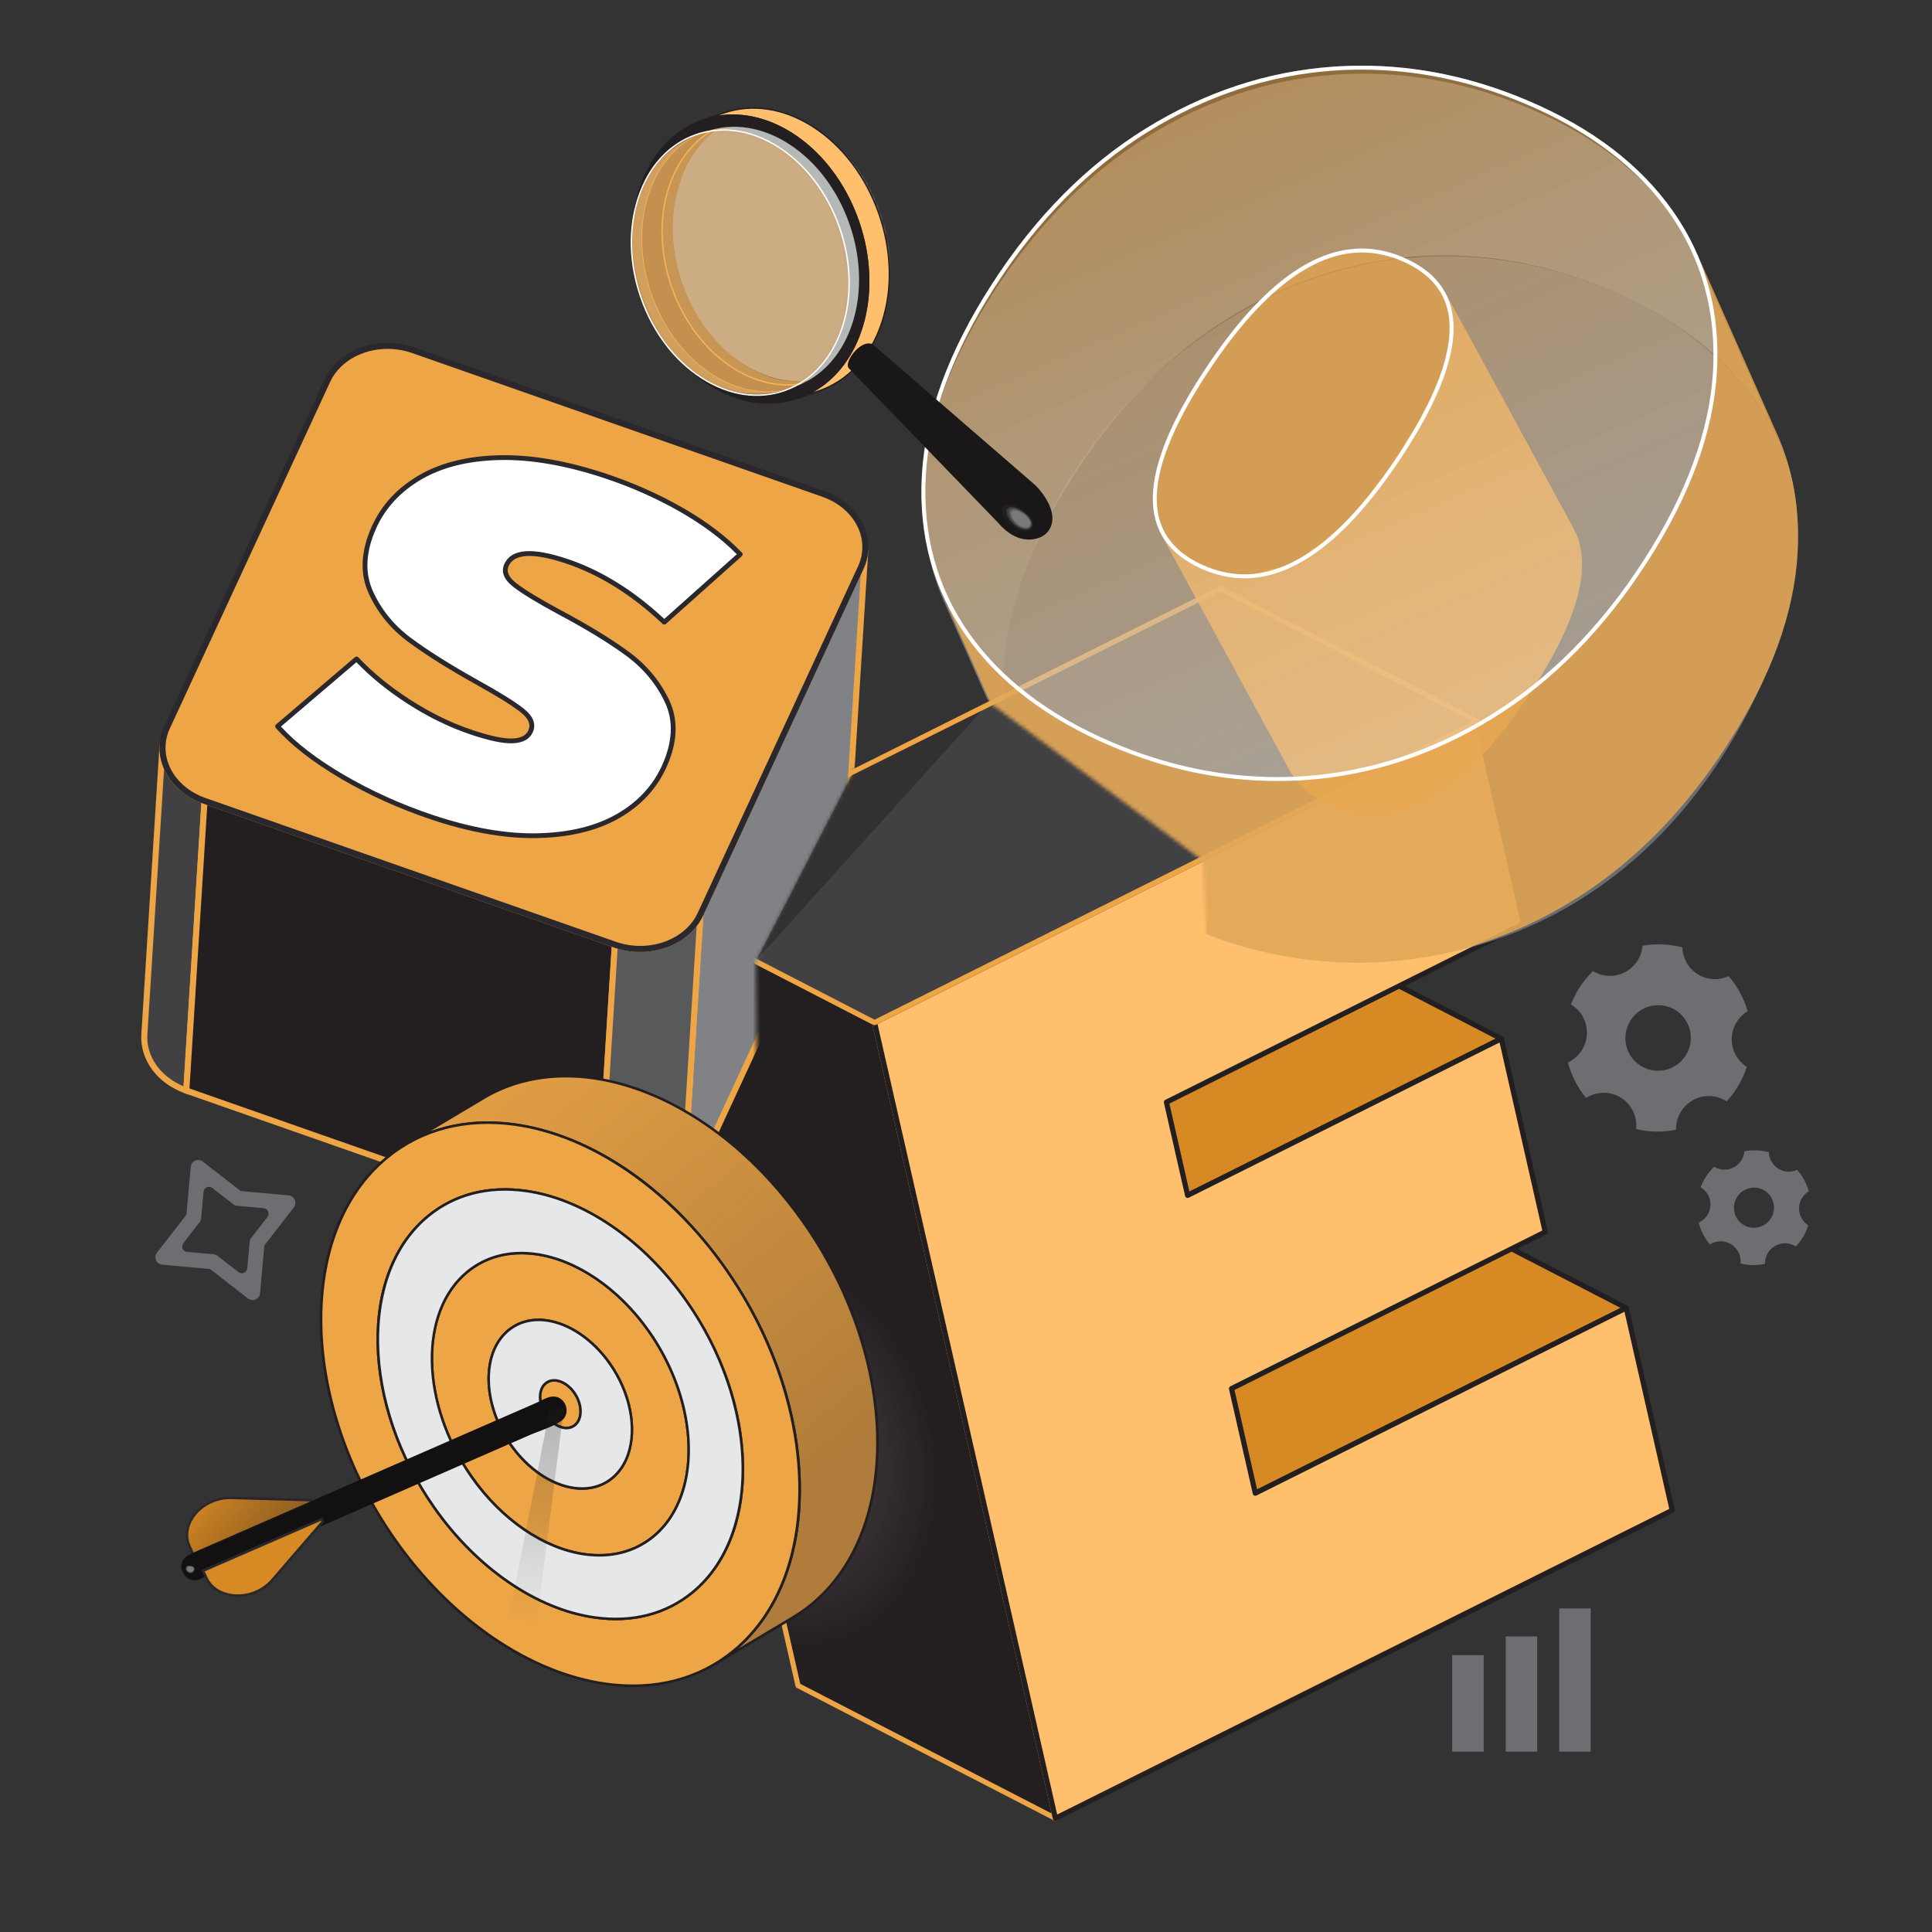
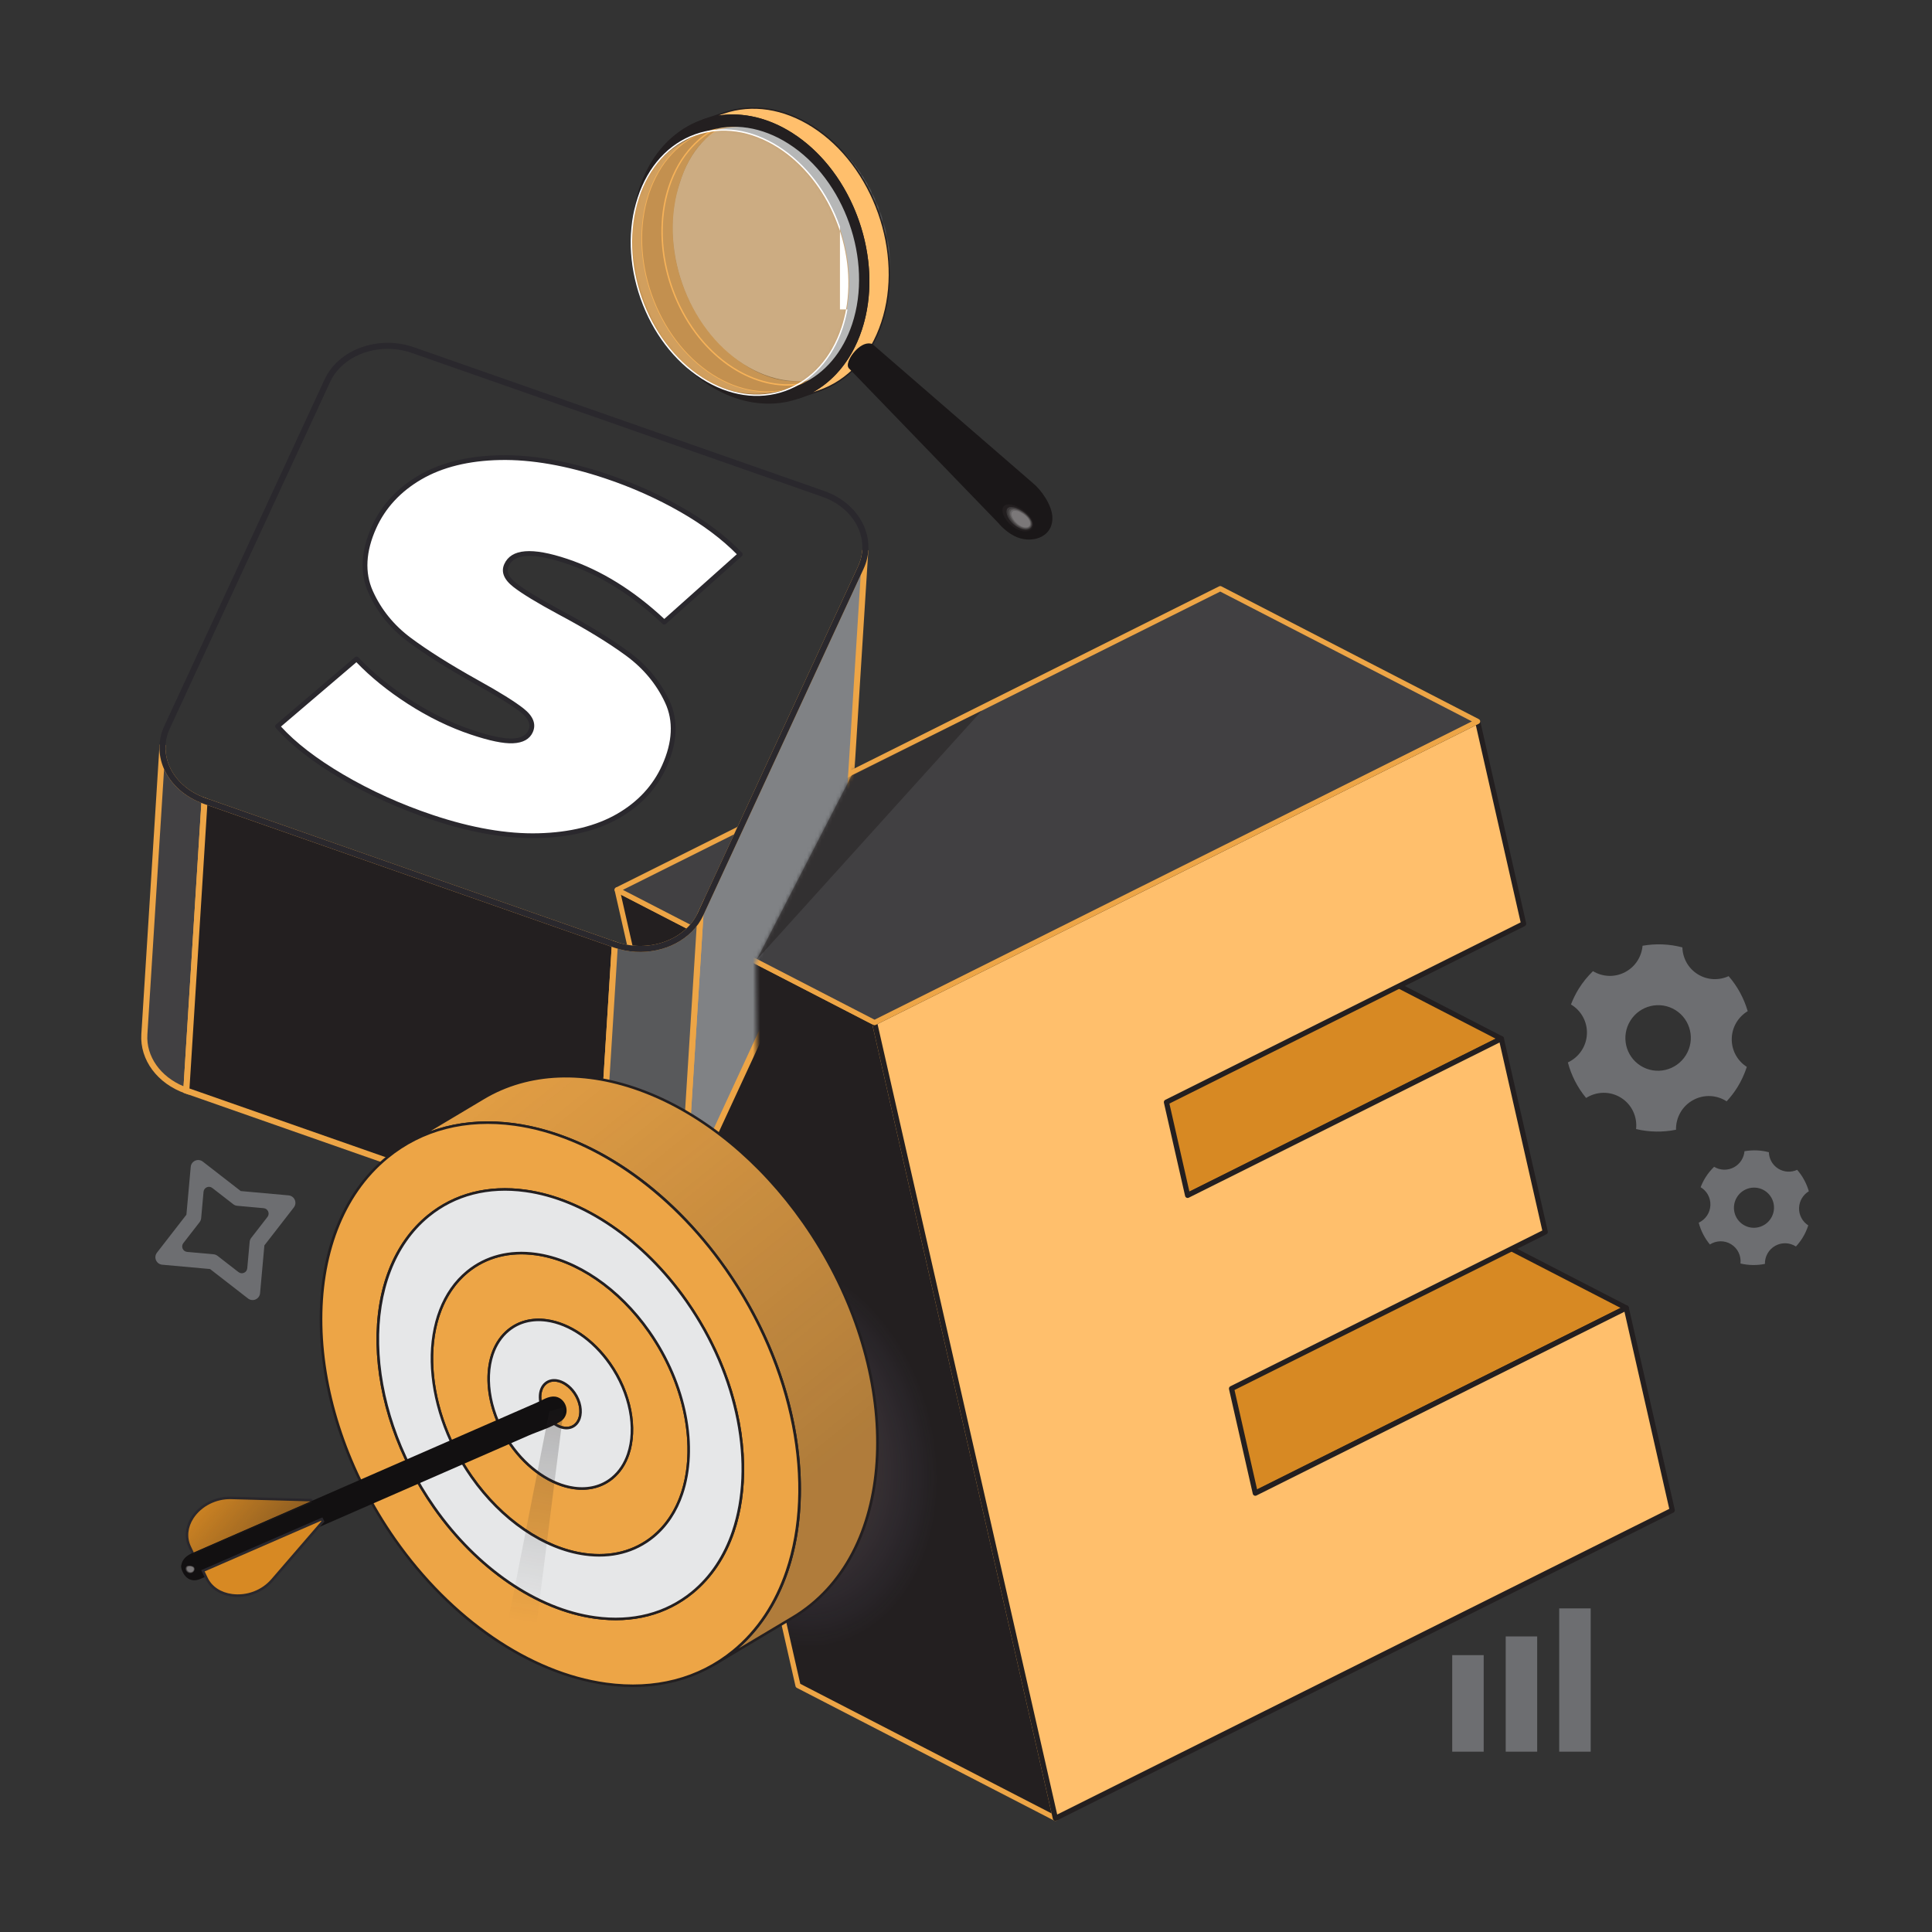
<svg xmlns="http://www.w3.org/2000/svg" width="535" height="535" viewBox="0 0 535 535" fill="none">
  <rect x="0" y="0" width="535" height="535" fill="#333333" stroke="none" />
  <g clip-path="url(#clip0_289_908)">
    <path opacity="0.3" d="M384.997 389.624C384.997 389.624 395.669 377.471 401.024 374.754C406.379 372.036 423.814 359.432 423.814 359.432L424.93 371.106L398.969 390.744L384.997 389.624Z" fill="#EDA546" />
    <path d="M283.739 265.916L230.856 311.141L214.866 276.5L233.887 251.568L283.739 265.916Z" fill="url(#paint0_linear_289_908)" />
    <path d="M347.613 413.486L276.34 376.722L379.062 325.425L450.335 362.189L347.613 413.486Z" fill="#D78923" />
    <path d="M347.613 414.204C347.5 414.204 347.387 414.177 347.284 414.124L276.012 377.359C275.894 377.298 275.796 377.206 275.727 377.093C275.659 376.98 275.623 376.85 275.624 376.717C275.625 376.585 275.662 376.455 275.732 376.343C275.802 376.231 275.902 376.14 276.02 376.08L378.742 324.784C378.843 324.733 378.954 324.707 379.067 324.708C379.179 324.709 379.29 324.736 379.39 324.788L450.663 361.552C450.78 361.613 450.879 361.705 450.947 361.819C451.016 361.932 451.051 362.062 451.05 362.194C451.05 362.327 451.012 362.456 450.942 362.569C450.872 362.681 450.773 362.772 450.654 362.831L347.933 414.128C347.833 414.178 347.724 414.203 347.613 414.204ZM277.924 376.732L347.618 412.683L448.751 362.18L379.057 326.23L277.924 376.732Z" fill="#231F20" />
    <path d="M328.869 331.016L257.597 294.251L344.474 250.867L415.746 287.632L328.869 331.016Z" fill="#D78923" />
    <path d="M328.869 331.733C328.756 331.733 328.644 331.706 328.541 331.653L257.269 294.889C257.151 294.828 257.053 294.736 256.984 294.623C256.916 294.509 256.88 294.379 256.881 294.247C256.882 294.115 256.919 293.985 256.989 293.873C257.059 293.76 257.159 293.669 257.277 293.61L344.154 250.226C344.254 250.176 344.366 250.15 344.478 250.15C344.591 250.151 344.702 250.179 344.802 250.23L416.075 286.994C416.192 287.055 416.291 287.147 416.359 287.261C416.427 287.374 416.463 287.504 416.462 287.636C416.461 287.769 416.424 287.898 416.354 288.011C416.284 288.123 416.185 288.214 416.066 288.273L329.189 331.657C329.09 331.707 328.98 331.732 328.869 331.733ZM259.181 294.261L328.875 330.212L414.163 287.621L344.469 251.671L259.181 294.261ZM292.254 503.521L220.982 466.757L170.903 246.407L242.175 283.171L292.254 503.521Z" fill="#231F20" />
    <path d="M292.254 504.238C292.142 504.238 292.03 504.211 291.926 504.158L220.654 467.394C220.561 467.346 220.479 467.278 220.415 467.196C220.352 467.113 220.306 467.017 220.283 466.915L170.205 246.565C170.174 246.432 170.183 246.293 170.229 246.165C170.275 246.036 170.357 245.923 170.465 245.84C170.573 245.756 170.702 245.705 170.838 245.692C170.974 245.68 171.111 245.707 171.232 245.769L242.505 282.534C242.693 282.631 242.828 282.806 242.875 283.012L292.954 503.362C292.978 503.467 292.978 503.576 292.954 503.681C292.93 503.786 292.883 503.884 292.815 503.968C292.748 504.052 292.663 504.12 292.566 504.167C292.469 504.214 292.363 504.238 292.255 504.238H292.254ZM221.606 466.272L291.214 502.177L241.55 283.655L171.943 247.749L221.606 466.272Z" fill="#EDA546" />
    <path d="M409.178 199.774L421.913 255.811L323.004 305.204L328.869 331.016L415.746 287.632L427.907 341.139L341.03 384.523L347.613 413.486L450.335 362.19L463.069 418.221L292.254 503.521L242.175 283.171L409.178 199.774Z" fill="#FFBF6C" />
    <path d="M292.254 504.238C292.092 504.238 291.935 504.182 291.808 504.081C291.681 503.98 291.592 503.838 291.556 503.68L241.477 283.33C241.441 283.174 241.459 283.01 241.528 282.865C241.596 282.72 241.712 282.602 241.855 282.53L408.857 199.133C408.955 199.085 409.061 199.059 409.17 199.058C409.279 199.056 409.386 199.08 409.484 199.126C409.582 199.173 409.669 199.241 409.736 199.326C409.804 199.411 409.852 199.51 409.876 199.616L422.612 255.652C422.647 255.809 422.63 255.973 422.561 256.118C422.492 256.263 422.377 256.381 422.233 256.453L323.827 305.594L329.366 329.966L415.427 286.99C415.524 286.941 415.631 286.915 415.739 286.914C415.848 286.913 415.955 286.937 416.053 286.983C416.152 287.029 416.238 287.098 416.306 287.182C416.374 287.267 416.421 287.366 416.445 287.472L428.606 340.979C428.641 341.136 428.623 341.3 428.555 341.445C428.486 341.59 428.371 341.708 428.227 341.779L341.854 384.913L348.109 412.437L450.014 361.547C450.112 361.499 450.218 361.473 450.327 361.472C450.435 361.471 450.543 361.495 450.641 361.541C450.739 361.588 450.825 361.656 450.893 361.74C450.961 361.825 451.009 361.924 451.033 362.029L463.768 418.06C463.803 418.217 463.785 418.381 463.716 418.526C463.648 418.671 463.533 418.789 463.389 418.861L292.574 504.161C292.475 504.211 292.365 504.237 292.254 504.237V504.238ZM242.999 283.561L292.751 502.472L462.246 417.831L449.839 363.239L347.933 414.128C347.836 414.176 347.729 414.202 347.621 414.203C347.512 414.204 347.405 414.18 347.307 414.134C347.209 414.088 347.123 414.02 347.055 413.935C346.987 413.85 346.939 413.751 346.915 413.646L340.332 384.682C340.297 384.526 340.315 384.362 340.383 384.217C340.452 384.072 340.567 383.954 340.711 383.882L427.084 340.749L415.251 288.681L329.191 331.657C329.093 331.706 328.987 331.731 328.878 331.732C328.77 331.733 328.662 331.71 328.564 331.663C328.466 331.617 328.38 331.549 328.312 331.464C328.244 331.38 328.196 331.281 328.172 331.175L322.306 305.363C322.27 305.207 322.288 305.043 322.357 304.898C322.425 304.753 322.541 304.635 322.684 304.563L421.09 255.422L408.682 200.824L243 283.562L242.999 283.561Z" fill="#231F20" />
    <path d="M242.175 283.171L170.903 246.406L337.905 163.01L409.178 199.774L242.175 283.171Z" fill="#414042" />
    <path d="M242.175 283.889C242.062 283.889 241.95 283.862 241.847 283.809L170.574 247.044C170.457 246.984 170.358 246.891 170.29 246.778C170.221 246.665 170.186 246.535 170.187 246.402C170.187 246.27 170.225 246.14 170.295 246.028C170.365 245.916 170.464 245.825 170.583 245.765L337.585 162.369C337.686 162.318 337.797 162.292 337.91 162.293C338.022 162.294 338.133 162.321 338.233 162.373L409.506 199.137C409.623 199.198 409.722 199.29 409.79 199.403C409.859 199.517 409.894 199.647 409.894 199.779C409.893 199.912 409.855 200.041 409.785 200.154C409.715 200.266 409.616 200.357 409.498 200.416L242.495 283.813C242.396 283.863 242.286 283.888 242.175 283.889ZM172.487 246.417L242.181 282.367L407.594 199.764L337.9 163.814L172.487 246.417Z" fill="#EDA546" />
    <mask id="mask0_289_908" style="mask-type:luminance" maskUnits="userSpaceOnUse" x="24" y="73" width="225" height="279">
      <path d="M242.22 202.342L209.313 266.22L210.065 351.647L24.075 304.69L26.902 202.722L94.194 73.246L248.256 139.854L242.22 202.342Z" fill="white" />
    </mask>
    <g mask="url(#mask0_289_908)">
      <path d="M39.974 286.45L45.018 206.229C44.608 212.757 49.096 219.135 56.636 221.777L51.592 301.999C44.052 299.357 39.564 292.979 39.974 286.45Z" fill="#414042" />
      <path d="M52.36 303.157L51.315 302.791C43.584 300.083 38.691 293.494 39.137 286.397L44.181 206.175L45.857 206.281C45.459 212.618 49.902 218.526 56.914 220.983L57.514 221.194L52.36 303.158L52.36 303.157ZM45.434 213.004L40.812 286.502C40.435 292.519 44.42 298.15 50.826 300.806L55.759 222.348C50.914 220.49 47.255 217.081 45.434 213.004Z" fill="#EDA546" />
      <path d="M238.381 157.145L193.97 253.155L188.927 333.377L233.338 237.366C234.046 235.851 234.464 234.216 234.572 232.547L239.617 152.325C239.509 153.995 239.09 155.63 238.383 157.146H238.382L238.381 157.145Z" fill="#808285" />
      <path d="M189.753 333.588L193.141 252.946L193.207 252.803L237.619 156.792C238.283 155.372 238.675 153.839 238.777 152.275V152.273L240.452 152.379L235.408 232.601C235.294 234.374 234.85 236.111 234.098 237.721L189.753 333.588ZM194.797 253.367L190.044 328.961L232.575 237.016C233.239 235.594 233.631 234.062 233.733 232.496L238.339 159.237L194.797 253.367L194.797 253.367Z" fill="#EDA546" />
      <path d="M170.263 261.588L165.218 341.81L51.592 301.998L56.636 221.776L170.263 261.588Z" fill="#231F20" />
      <path d="M165.987 342.969L50.715 302.581L55.868 220.616L171.141 261.005L165.987 342.969ZM52.47 301.416L164.451 340.65L169.385 262.171L57.404 222.936L52.47 301.416Z" fill="#EDA546" />
      <path d="M193.97 253.156L188.926 333.378C185.242 341.342 174.628 345.107 165.219 341.809L170.263 261.588C179.672 264.884 190.286 261.12 193.97 253.156Z" fill="#58595B" />
      <path d="M170.87 343.795C168.848 343.673 166.853 343.272 164.941 342.604L164.34 342.393L169.494 260.429L170.539 260.795C179.541 263.953 189.71 260.365 193.207 252.804L195.087 248.738L189.752 333.589L189.686 333.731C186.601 340.401 178.861 344.281 170.869 343.796L170.87 343.795ZM166.097 341.217C174.889 343.996 184.62 340.464 188.098 333.166L192.919 256.479C188.264 262.475 179.298 265.153 171.032 262.719L166.096 341.217L166.097 341.217Z" fill="#EDA546" />
-       <path d="M193.97 253.156C190.286 261.12 179.672 264.885 170.263 261.588L56.636 221.776C47.227 218.479 42.572 209.365 46.255 201.401L90.666 105.391C94.345 97.44 104.964 93.663 114.373 96.96L228 136.772C237.409 140.068 242.06 149.195 238.381 157.147L193.97 253.156Z" fill="#EDA546" />
      <path d="M175.915 263.573C173.893 263.451 171.897 263.05 169.985 262.381L56.359 222.569C51.23 220.772 47.206 217.179 45.318 212.71C43.711 208.908 43.773 204.766 45.493 201.047L89.905 105.038C93.755 96.714 104.856 92.736 114.65 96.165L228.277 135.977C233.402 137.773 237.424 141.367 239.314 145.838C240.922 149.643 240.861 153.784 239.143 157.499L194.731 253.509C191.646 260.179 183.906 264.059 175.913 263.574H175.915L175.915 263.573ZM108.59 96.644C101.276 96.199 94.224 99.702 91.429 105.744L47.017 201.753C45.498 205.037 45.444 208.695 46.864 212.056C48.568 216.089 52.231 219.343 56.913 220.983L170.54 260.795C179.541 263.948 189.71 260.363 193.208 252.804L237.62 156.794C239.137 153.514 239.19 149.856 237.769 146.493C236.063 142.458 232.402 139.204 227.723 137.565L114.096 97.753C112.321 97.131 110.468 96.758 108.59 96.645V96.644Z" fill="#2A282D" />
    </g>
    <path d="M167.824 131.865C175.231 134.342 182.21 137.458 188.758 141.207C195.298 144.958 200.711 149.056 204.988 153.508L183.94 172.293C175.382 164.198 166.364 158.563 156.896 155.398C147.528 152.266 141.978 152.628 140.247 156.479C139.422 158.317 140.197 160.163 142.563 162.009C144.928 163.859 149.065 166.373 154.978 169.556C162.623 173.623 168.889 177.457 173.785 181.056C178.681 184.655 182.349 189.083 184.786 194.327C187.224 199.572 186.949 205.518 183.961 212.171C181.364 217.951 177.109 222.544 171.199 225.955C165.289 229.365 157.929 231.182 149.129 231.408C140.321 231.637 130.517 229.946 119.709 226.333C110.752 223.339 102.412 219.567 94.688 215.022C86.958 210.476 81.018 205.843 76.858 201.131L98.738 182.473C102.744 186.731 107.597 190.695 113.288 194.359C118.985 198.024 124.764 200.837 130.632 202.799C135.677 204.486 139.465 205.274 142 205.165C144.535 205.056 146.179 204.171 146.926 202.507C147.79 200.584 147.023 198.664 144.628 196.755C142.225 194.848 138.041 192.237 132.069 188.93C124.397 184.653 118.168 180.734 113.378 177.17C108.582 173.605 105.001 169.185 102.639 163.916C100.267 158.64 100.58 152.678 103.568 146.025C106.162 140.251 110.428 135.633 116.357 132.18C122.289 128.723 129.649 126.907 138.435 126.724C147.216 126.54 157.018 128.252 167.826 131.866L167.824 131.865Z" fill="white" />
    <path d="M147.565 232.089C139.12 232.089 129.688 230.365 119.499 226.96C110.549 223.967 102.089 220.142 94.353 215.591C86.61 211.037 80.558 206.319 76.363 201.568C76.305 201.503 76.261 201.426 76.233 201.343C76.205 201.259 76.193 201.171 76.2 201.084C76.206 200.996 76.23 200.911 76.269 200.832C76.309 200.754 76.364 200.684 76.43 200.627L98.31 181.968C98.439 181.858 98.606 181.802 98.775 181.811C98.944 181.821 99.104 181.894 99.22 182.018C103.172 186.219 108.026 190.184 113.646 193.802C119.27 197.421 125.056 200.236 130.842 202.17C135.786 203.823 139.533 204.606 141.972 204.503C144.259 204.405 145.682 203.663 146.324 202.235C147.055 200.608 146.365 198.984 144.216 197.271C141.835 195.382 137.64 192.769 131.749 189.508C124.089 185.238 117.776 181.265 112.984 177.699C108.118 174.083 104.435 169.535 102.036 164.185C99.597 158.758 99.909 152.556 102.966 145.752C105.606 139.875 110 135.116 116.025 131.607C122.023 128.111 129.558 126.245 138.422 126.061C147.245 125.875 157.212 127.617 168.036 131.236C175.443 133.713 182.526 136.874 189.088 140.631C195.665 144.404 201.175 148.582 205.466 153.048C205.527 153.112 205.576 153.188 205.607 153.271C205.639 153.354 205.653 153.443 205.65 153.532C205.646 153.621 205.625 153.708 205.587 153.788C205.549 153.869 205.495 153.94 205.429 154L184.381 172.785C184.257 172.895 184.097 172.955 183.932 172.952C183.766 172.95 183.608 172.885 183.487 172.771C175.037 164.778 166.021 159.143 156.688 156.023C147.739 153.031 142.412 153.275 140.852 156.748C140.161 158.285 140.854 159.834 142.971 161.485C145.289 163.3 149.435 165.818 155.292 168.972C162.913 173.026 169.268 176.912 174.178 180.521C179.139 184.168 182.91 188.718 185.387 194.046C187.897 199.448 187.621 205.637 184.564 212.44C181.923 218.319 177.538 223.058 171.53 226.524C165.554 229.973 158.023 231.838 149.147 232.066C148.624 232.08 148.097 232.086 147.566 232.086L147.565 232.089ZM77.803 201.193C81.884 205.671 87.674 210.128 95.022 214.45C102.679 218.954 111.054 222.741 119.917 225.704C130.6 229.276 140.425 230.972 149.111 230.745C157.765 230.522 165.085 228.717 170.868 225.38C176.63 222.055 180.832 217.519 183.357 211.899C186.249 205.461 186.527 199.643 184.186 194.605C181.805 189.481 178.174 185.102 173.394 181.589C168.536 178.017 162.235 174.165 154.668 170.139C148.742 166.949 144.533 164.389 142.156 162.529C139.527 160.478 138.682 158.351 139.645 156.207C141.557 151.952 147.268 151.481 157.107 154.77C166.46 157.897 175.489 163.489 183.952 171.396L204.033 153.475C199.9 149.283 194.655 145.352 188.43 141.78C181.945 138.067 174.941 134.941 167.616 132.492C156.936 128.922 147.124 127.206 138.449 127.386C129.812 127.564 122.491 129.37 116.69 132.752C110.908 136.119 106.696 140.676 104.171 146.296C101.277 152.74 100.964 158.577 103.241 163.645C105.547 168.787 109.091 173.159 113.773 176.639C118.519 180.171 124.783 184.111 132.391 188.353C138.344 191.649 142.6 194.301 145.039 196.236C147.692 198.351 148.529 200.552 147.53 202.778C146.675 204.68 144.825 205.705 142.029 205.825C139.389 205.94 135.592 205.154 130.424 203.426C124.533 201.457 118.648 198.593 112.931 194.915C107.424 191.369 102.637 187.492 98.692 183.381L77.805 201.194L77.803 201.193Z" fill="#2A282D" />
    <mask id="mask1_289_908" style="mask-type:luminance" maskUnits="userSpaceOnUse" x="224" y="9" width="304" height="300">
-       <path d="M257.597 182.408L333.039 238.342L336.672 308.77L480.574 237.26C480.574 237.26 529.234 53.377 527.668 52.436C526.102 51.495 394.219 9.809 391.086 9.809C387.953 9.809 324.988 12.461 315.59 18.187C306.192 23.913 224.638 104.071 224.638 104.071L257.596 182.408H257.597Z" fill="white" />
-     </mask>
+       </mask>
    <g mask="url(#mask1_289_908)">
      <path opacity="0.5" d="M486.136 111.035C485.537 110.185 484.92 109.348 484.286 108.525C483.753 107.831 483.207 107.147 482.649 106.473C482.508 106.302 482.362 106.135 482.22 105.966C481.125 104.663 479.987 103.399 478.807 102.174C478.686 102.048 478.569 101.92 478.447 101.794C477.814 101.147 477.171 100.51 476.516 99.884C476.346 99.722 476.172 99.562 476 99.401C475.284 98.726 474.556 98.064 473.815 97.416C473.234 96.907 472.646 96.406 472.051 95.914C471.925 95.809 471.802 95.703 471.675 95.598C470.95 95.006 470.215 94.425 469.471 93.856C469.272 93.703 469.068 93.553 468.867 93.401C468.291 92.967 467.71 92.54 467.124 92.121C466.884 91.949 466.645 91.778 466.404 91.608C465.73 91.135 465.051 90.671 464.366 90.215C464.24 90.132 464.118 90.046 463.992 89.963C463.173 89.425 462.347 88.9 461.513 88.387C461.284 88.246 461.05 88.107 460.82 87.967C460.177 87.577 459.53 87.194 458.878 86.819C457.844 86.22 456.799 85.639 455.744 85.077C455.628 85.014 455.515 84.95 455.398 84.888C454.488 84.408 453.572 83.939 452.65 83.483C452.394 83.356 452.133 83.231 451.875 83.105C451.16 82.757 450.442 82.415 449.72 82.081C449.44 81.951 449.162 81.821 448.88 81.693C447.906 81.249 446.926 80.816 445.942 80.396C428.207 72.852 410.233 69.723 392.026 71.005C373.819 72.286 356.517 78.001 340.122 88.143C323.726 98.29 309.537 112.64 297.549 131.202C285.565 149.759 279.099 167.394 278.147 184.111C277.468 196.05 279.344 207.009 283.773 216.991L261.439 166.657C257.01 156.675 255.134 145.716 255.813 133.776C256.765 117.06 263.231 99.425 275.215 80.867C287.202 62.306 301.391 47.955 317.788 37.808C334.182 27.666 351.484 21.952 369.692 20.67C387.9 19.388 405.872 22.517 423.609 30.061C424.593 30.481 425.572 30.913 426.545 31.358C426.828 31.486 427.107 31.617 427.387 31.747C428.113 32.083 428.831 32.424 429.541 32.77C429.8 32.896 430.061 33.022 430.318 33.149C431.217 33.595 432.106 34.046 432.979 34.508C433.007 34.523 433.035 34.539 433.064 34.553C433.182 34.616 433.298 34.681 433.416 34.745C434.199 35.163 434.976 35.591 435.749 36.028C436.016 36.179 436.28 36.331 436.545 36.484C437.196 36.86 437.843 37.243 438.487 37.633C438.717 37.772 438.951 37.911 439.18 38.052C440.019 38.57 440.847 39.094 441.659 39.628C441.785 39.711 441.907 39.797 442.032 39.88C442.963 40.499 443.882 41.134 444.79 41.785C445.379 42.207 445.96 42.634 446.534 43.066C446.735 43.218 446.938 43.367 447.137 43.52C447.881 44.089 448.616 44.67 449.341 45.263C449.468 45.367 449.591 45.473 449.717 45.578C450.53 46.252 451.331 46.942 452.12 47.646C452.644 48.114 453.159 48.588 453.667 49.066C453.839 49.227 454.013 49.386 454.183 49.549C454.837 50.175 455.481 50.812 456.113 51.46C456.235 51.585 456.352 51.713 456.474 51.838C457.176 52.569 457.864 53.312 458.537 54.069C458.995 54.584 459.444 55.104 459.887 55.629C460.029 55.8 460.176 55.968 460.317 56.138C460.845 56.777 461.363 57.42 461.867 58.073C461.897 58.111 461.923 58.151 461.953 58.189C462.587 59.013 463.204 59.85 463.804 60.7C466.393 64.38 468.573 68.217 470.344 72.21L492.678 122.544C490.907 118.551 488.727 114.715 486.138 111.035H486.136Z" fill="#BCBEC0" />
      <path opacity="0.5" d="M449.72 82.08C480.761 96.398 490.346 117.975 492.677 122.544C496.959 130.936 503.062 154.116 489.701 185.264C452.452 272.098 372.396 276.5 329.986 256.937C297.484 241.945 287.684 224.383 283.251 214.788C278.819 205.193 272.848 182.999 286.082 152.149C313.315 88.664 382.108 50.892 449.72 82.079V82.08Z" fill="#A7A9AC" />
      <path opacity="0.3" d="M320.894 146.583C321.102 147.059 321.326 147.527 321.573 147.982L351.461 202.941C351.393 202.815 351.336 202.689 351.273 202.562L357.144 213.357C357.775 214.516 358.53 215.602 359.394 216.598C361.097 218.566 363.273 220.273 365.922 221.718C366.613 222.095 367.318 222.446 368.034 222.77C386.1 230.98 404.606 220.784 423.549 192.176C437.137 171.657 441.204 156.382 435.751 146.356L405.863 91.397C405.931 91.522 405.987 91.649 406.051 91.775L400.18 80.98C400.148 80.922 400.113 80.867 400.081 80.81C401.813 86.645 402.123 92.831 400.487 97.74C400.374 100.716 399.777 103.572 398.688 106.305L398.652 106.395C397.74 109.019 396.351 111.279 394.498 113.182C394.265 113.921 394.003 114.641 393.682 115.319C392.522 117.77 391.037 120.097 389.232 122.181C389.006 122.886 388.753 123.573 388.447 124.222C386.675 127.965 384.157 131.431 380.868 134.157C379.013 138.043 376.35 141.624 372.853 144.382C370.894 148.084 367.479 150.721 363.275 151.982C360.529 155.173 356.447 157.163 351.735 157.612C346.38 159.994 339.321 159.89 332.26 156.465C327.621 154.215 323.627 150.623 320.895 146.582L320.894 146.583Z" fill="#BCBEC0" />
      <path opacity="0.3" d="M389.05 71.943C405.551 79.948 403.314 94.551 398.604 106.228C393.894 117.905 363.763 172.577 332.459 157.392C315.364 149.1 319.378 133.035 325.241 118.499C331.105 103.963 348.053 82.829 357.564 76.749C367.075 70.668 377.496 66.339 389.05 71.943Z" fill="#BCBEC0" />
      <path opacity="0.75" d="M320.894 146.583C321.102 147.059 321.326 147.527 321.573 147.982L351.461 202.941C351.393 202.815 351.336 202.689 351.273 202.562L357.144 213.357C357.775 214.516 358.53 215.602 359.394 216.598C361.097 218.566 363.273 220.273 365.922 221.718C366.613 222.095 367.318 222.446 368.034 222.77C386.1 230.98 404.606 220.784 423.549 192.176C437.137 171.657 441.204 156.382 435.751 146.356L405.863 91.397C405.931 91.522 405.987 91.649 406.051 91.775L400.18 80.98C400.148 80.922 400.113 80.867 400.081 80.81C401.813 86.645 402.123 92.831 400.487 97.74C400.374 100.716 399.777 103.572 398.688 106.305L398.652 106.395C397.74 109.019 396.351 111.279 394.498 113.182C394.265 113.921 394.003 114.641 393.682 115.319C392.522 117.77 391.037 120.097 389.232 122.181C389.006 122.886 388.753 123.573 388.447 124.222C386.675 127.965 384.157 131.431 380.868 134.157C379.013 138.043 376.35 141.624 372.853 144.382C370.894 148.084 367.479 150.721 363.275 151.982C360.529 155.173 356.447 157.163 351.735 157.612C346.38 159.994 339.321 159.89 332.26 156.465C327.621 154.215 323.627 150.623 320.895 146.582L320.894 146.583Z" fill="#EDA546" />
      <path opacity="0.75" d="M389.05 71.943C405.551 79.948 403.314 94.551 398.604 106.228C393.894 117.905 363.763 172.577 332.459 157.392C315.364 149.1 319.378 133.035 325.241 118.499C331.105 103.963 348.053 82.829 357.564 76.749C367.075 70.668 377.496 66.339 389.05 71.943Z" fill="#EDA546" />
      <path opacity="0.3" d="M267.458 175.964C268.057 176.814 268.674 177.651 269.309 178.474C269.842 179.168 270.388 179.852 270.945 180.526C271.087 180.697 271.232 180.864 271.375 181.033C272.469 182.335 273.608 183.6 274.788 184.825C274.909 184.951 275.026 185.079 275.148 185.205C275.78 185.852 276.424 186.489 277.078 187.115C277.249 187.277 277.423 187.437 277.594 187.598C278.311 188.273 279.039 188.935 279.779 189.583C280.358 190.089 280.946 190.59 281.543 191.085C281.67 191.189 281.793 191.296 281.92 191.401C282.645 191.993 283.379 192.574 284.123 193.143C284.323 193.296 284.527 193.446 284.728 193.598C285.301 194.029 285.882 194.457 286.471 194.878C286.71 195.05 286.95 195.221 287.191 195.391C287.86 195.862 288.539 196.325 289.228 196.784C289.354 196.867 289.476 196.953 289.603 197.036C290.414 197.57 291.242 198.095 292.081 198.612C292.31 198.753 292.544 198.892 292.775 199.032C293.414 199.42 294.061 199.803 294.716 200.18C295.751 200.779 296.795 201.36 297.85 201.922C297.967 201.984 298.08 202.049 298.197 202.11C299.098 202.588 300.017 203.055 300.945 203.516C301.201 203.643 301.461 203.768 301.719 203.894C302.43 204.24 303.148 204.582 303.875 204.918C304.154 205.048 304.433 205.178 304.715 205.306C305.682 205.746 306.658 206.18 307.653 206.603C325.388 214.147 343.361 217.276 361.569 215.994C379.776 214.713 397.078 208.998 413.472 198.856C429.869 188.709 444.058 174.359 456.045 155.797C468.03 137.24 474.496 119.605 475.447 102.888C476.127 90.948 474.251 79.99 469.822 70.008L492.156 120.342C496.585 130.324 498.461 141.283 497.781 153.223C496.83 169.939 490.364 187.574 478.379 206.132C466.393 224.693 452.203 239.044 435.806 249.191C419.412 259.333 402.11 265.047 383.903 266.329C365.695 267.611 347.722 264.482 329.986 256.938C329.002 256.518 328.023 256.086 327.05 255.641C326.767 255.513 326.487 255.382 326.207 255.252C325.486 254.918 324.768 254.577 324.054 254.229C323.795 254.103 323.534 253.977 323.277 253.85C322.384 253.409 321.497 252.956 320.616 252.491C320.587 252.476 320.559 252.46 320.531 252.446C320.412 252.383 320.297 252.317 320.178 252.254C319.396 251.836 318.618 251.408 317.846 250.971C317.579 250.82 317.314 250.667 317.05 250.515C316.399 250.139 315.751 249.756 315.108 249.366C314.877 249.227 314.644 249.088 314.415 248.947C313.581 248.434 312.755 247.908 311.936 247.371C311.81 247.288 311.688 247.202 311.562 247.119C310.877 246.664 310.198 246.199 309.525 245.726C309.283 245.557 309.044 245.385 308.804 245.214C308.218 244.794 307.637 244.367 307.061 243.933C306.86 243.781 306.656 243.632 306.457 243.479C305.713 242.91 304.978 242.329 304.253 241.736C304.127 241.632 304.004 241.526 303.878 241.421C303.064 240.746 302.263 240.057 301.475 239.353C300.953 238.886 300.437 238.413 299.927 237.933C299.755 237.772 299.582 237.613 299.412 237.45C298.758 236.824 298.114 236.187 297.482 235.539C297.359 235.414 297.242 235.286 297.121 235.161C296.419 234.43 295.731 233.687 295.058 232.93C294.601 232.416 294.151 231.896 293.708 231.37C293.565 231.199 293.419 231.031 293.277 230.861C292.75 230.224 292.233 229.579 291.728 228.926C291.698 228.888 291.671 228.848 291.642 228.81C291.007 227.986 290.39 227.149 289.791 226.299C287.202 222.619 285.022 218.782 283.25 214.789L260.916 164.455C262.688 168.448 264.868 172.284 267.457 175.964H267.458Z" fill="#BCBEC0" />
      <path opacity="0.75" d="M267.458 175.964C268.057 176.814 268.674 177.651 269.309 178.474C269.842 179.168 270.388 179.852 270.945 180.526C271.087 180.697 271.232 180.864 271.375 181.033C272.469 182.335 273.608 183.6 274.788 184.825C274.909 184.951 275.026 185.079 275.148 185.205C275.78 185.852 276.424 186.489 277.078 187.115C277.249 187.277 277.423 187.437 277.594 187.598C278.311 188.273 279.039 188.935 279.779 189.583C280.358 190.089 280.946 190.59 281.543 191.085C281.67 191.189 281.793 191.296 281.92 191.401C282.645 191.993 283.379 192.574 284.123 193.143C284.323 193.296 284.527 193.446 284.728 193.598C285.301 194.029 285.882 194.457 286.471 194.878C286.71 195.05 286.95 195.221 287.191 195.391C287.86 195.862 288.539 196.325 289.228 196.784C289.354 196.867 289.476 196.953 289.603 197.036C290.414 197.57 291.242 198.095 292.081 198.612C292.31 198.753 292.544 198.892 292.775 199.032C293.414 199.42 294.061 199.803 294.716 200.18C295.751 200.779 296.795 201.36 297.85 201.922C297.967 201.984 298.08 202.049 298.197 202.11C299.098 202.588 300.017 203.055 300.945 203.516C301.201 203.643 301.461 203.768 301.719 203.894C302.43 204.24 303.148 204.582 303.875 204.918C304.154 205.048 304.433 205.178 304.715 205.306C305.682 205.746 306.658 206.18 307.653 206.603C325.388 214.147 343.361 217.276 361.569 215.994C379.776 214.713 397.078 208.998 413.472 198.856C429.869 188.709 444.058 174.359 456.045 155.797C468.03 137.24 474.496 119.605 475.447 102.888C476.127 90.948 474.251 79.99 469.822 70.008L492.156 120.342C496.585 130.324 498.461 141.283 497.781 153.223C496.83 169.939 490.364 187.574 478.379 206.132C466.393 224.693 452.203 239.044 435.806 249.191C419.412 259.333 402.11 265.047 383.903 266.329C365.695 267.611 347.722 264.482 329.986 256.938C329.002 256.518 328.023 256.086 327.05 255.641C326.767 255.513 326.487 255.382 326.207 255.252C325.486 254.918 324.768 254.577 324.054 254.229C323.795 254.103 323.534 253.977 323.277 253.85C322.384 253.409 321.497 252.956 320.616 252.491C320.587 252.476 320.559 252.46 320.531 252.446C320.412 252.383 320.297 252.317 320.178 252.254C319.396 251.836 318.618 251.408 317.846 250.971C317.579 250.82 317.314 250.667 317.05 250.515C316.399 250.139 315.751 249.756 315.108 249.366C314.877 249.227 314.644 249.088 314.415 248.947C313.581 248.434 312.755 247.908 311.936 247.371C311.81 247.288 311.688 247.202 311.562 247.119C310.877 246.664 310.198 246.199 309.525 245.726C309.283 245.557 309.044 245.385 308.804 245.214C308.218 244.794 307.637 244.367 307.061 243.933C306.86 243.781 306.656 243.632 306.457 243.479C305.713 242.91 304.978 242.329 304.253 241.736C304.127 241.632 304.004 241.526 303.878 241.421C303.064 240.746 302.263 240.057 301.475 239.353C300.953 238.886 300.437 238.413 299.927 237.933C299.755 237.772 299.582 237.613 299.412 237.45C298.758 236.824 298.114 236.187 297.482 235.539C297.359 235.414 297.242 235.286 297.121 235.161C296.419 234.43 295.731 233.687 295.058 232.93C294.601 232.416 294.151 231.896 293.708 231.37C293.565 231.199 293.419 231.031 293.277 230.861C292.75 230.224 292.233 229.579 291.728 228.926C291.698 228.888 291.671 228.848 291.642 228.81C291.007 227.986 290.39 227.149 289.791 226.299C287.202 222.619 285.022 218.782 283.25 214.789L260.916 164.455C262.688 168.448 264.868 172.284 267.457 175.964H267.458Z" fill="#EDA546" />
      <path opacity="0.5" d="M475.447 102.889C476.398 86.173 472.34 71.379 463.28 58.497C454.218 45.616 440.821 35.402 423.086 27.858C405.35 20.313 387.377 17.184 369.17 18.466C350.962 19.747 333.662 25.457 317.261 35.602C300.864 45.748 286.675 60.099 274.691 78.656C262.704 97.218 256.237 114.853 255.286 131.57C254.342 148.284 258.397 163.083 267.459 175.964C276.52 188.844 289.917 199.059 307.653 206.603C325.388 214.147 343.362 217.276 361.569 215.994C379.776 214.713 397.078 208.998 413.473 198.856C429.869 188.709 444.059 174.359 456.046 155.797C468.03 137.24 474.496 119.605 475.448 102.889L475.447 102.889ZM387.621 126.575C368.708 155.202 350.347 165.493 332.532 157.437C314.722 149.383 315.271 131.039 334.185 102.413C353.097 73.786 371.461 63.502 389.271 71.556C407.086 79.612 406.534 97.948 387.621 126.575Z" fill="url(#paint1_linear_289_908)" />
      <path d="M377.138 69.912C381.034 69.912 384.971 70.803 388.838 72.561C395.127 75.418 399.101 79.606 400.651 85.007C403.397 94.574 398.827 108.431 387.067 126.19C372.63 147.993 358.346 159.047 344.612 159.047C340.715 159.047 336.777 158.156 332.909 156.399C326.624 153.542 322.651 149.355 321.1 143.954C318.353 134.383 322.923 120.525 334.684 102.765C349.119 80.966 363.402 69.912 377.138 69.912ZM377.138 68.821C362.948 68.821 348.494 79.932 333.775 102.162C314.831 130.771 314.394 149.183 332.459 157.393C336.488 159.224 340.54 160.139 344.612 160.139C358.804 160.139 373.257 149.023 387.977 126.793C406.92 98.185 407.361 79.779 389.29 71.567C385.262 69.737 381.209 68.821 377.138 68.821H377.138Z" fill="white" />
      <path d="M377.09 19.279C392.376 19.279 407.708 22.503 422.659 28.863C440.119 36.289 453.485 46.472 462.387 59.126C471.263 71.742 475.29 86.446 474.358 102.828C473.422 119.275 466.952 136.897 455.129 155.206C443.288 173.542 429.08 187.915 412.898 197.929C396.73 207.932 379.434 213.644 361.492 214.907C358.884 215.091 356.244 215.183 353.646 215.183C338.359 215.183 323.029 211.959 308.079 205.6C290.618 198.173 277.251 187.991 268.35 175.336C259.478 162.725 255.448 148.02 256.374 131.632C257.31 115.186 263.781 97.561 275.607 79.249C287.446 60.916 301.653 46.544 317.834 36.531C334.003 26.53 351.301 20.819 369.245 19.555C371.853 19.372 374.492 19.278 377.09 19.278M377.09 18.188C374.454 18.188 371.815 18.281 369.169 18.467C350.961 19.748 333.662 25.458 317.26 35.603C300.864 45.75 286.675 60.1 274.691 78.657C262.704 97.219 256.236 114.854 255.285 131.571C254.341 148.285 258.397 163.084 267.458 175.965C276.52 188.845 289.917 199.061 307.652 206.604C322.811 213.052 338.143 216.275 353.646 216.275C356.282 216.275 358.922 216.181 361.568 215.995C379.775 214.714 397.077 208.999 413.472 198.857C429.868 188.71 444.057 174.36 456.045 155.798C468.029 137.241 474.495 119.606 475.447 102.89C476.398 86.173 472.34 71.379 463.279 58.498C454.218 45.617 440.821 35.402 423.085 27.858C407.927 21.41 392.593 18.188 377.09 18.188Z" fill="white" />
    </g>
    <path opacity="0.5" d="M209.569 265.722L271.882 196.769L235.875 214.658L209.569 265.722Z" fill="url(#paint2_linear_289_908)" />
    <path opacity="0.5" d="M333.039 238.343L264.364 213.764L274.906 195.242L333.039 238.343Z" fill="url(#paint3_linear_289_908)" />
    <path opacity="0.3" d="M262.763 380.971C268.249 400.728 267.342 417.569 256.15 439.3C245.406 460.161 220.982 466.757 220.982 466.757L207.56 405.24L216.749 334.402C216.749 334.402 252.112 342.621 262.763 380.971Z" fill="url(#paint4_radial_289_908)" />
    <path d="M151.1 383.052C148.957 384.805 149.037 388.815 151.283 392.019C153.524 395.217 157.076 396.388 159.218 394.635C161.365 392.879 161.285 388.868 159.043 385.67C156.798 382.467 153.247 381.295 151.101 383.052H151.1Z" fill="#EDA546" />
    <path d="M160.801 392.88C160.527 393.692 160.074 394.39 159.441 394.908C158.554 395.633 157.427 395.926 156.183 395.755C154.302 395.495 152.361 394.174 150.993 392.221C148.65 388.878 148.597 384.641 150.876 382.777C151.765 382.05 152.892 381.757 154.138 381.929C156.019 382.188 157.961 383.511 159.332 385.466C161.024 387.881 161.519 390.763 160.802 392.879L160.801 392.88ZM150.171 385.046C149.529 386.941 150.007 389.583 151.571 391.815C152.829 393.61 154.589 394.821 156.279 395.055C157.324 395.199 158.263 394.958 158.994 394.36C160.995 392.724 160.887 388.916 158.753 385.872C157.494 384.074 155.732 382.862 154.042 382.628C152.996 382.484 152.056 382.724 151.323 383.324C150.789 383.761 150.405 384.354 150.171 385.046Z" fill="#231F20" />
    <path d="M197.993 460.772L219.549 447.907C221.328 446.845 223.025 445.653 224.628 444.34C249.924 423.646 248.975 376.267 222.517 338.515C197.757 303.187 159.438 288.806 133.888 304.054L112.332 316.918C137.881 301.671 176.2 316.051 200.96 351.38C227.419 389.131 228.367 436.511 203.072 457.205C201.469 458.517 199.771 459.709 197.993 460.772Z" fill="#EDA546" />
    <path d="M239.842 422.297C236.758 431.404 231.692 439.018 224.851 444.614C223.234 445.937 221.523 447.139 219.73 448.211L198.173 461.075L197.811 460.469C199.574 459.415 201.257 458.233 202.847 456.932C227.962 436.389 226.984 389.128 200.67 351.582C188.791 334.633 173.216 321.824 156.814 315.513C140.567 309.262 124.833 309.869 112.511 317.222L112.149 316.615L133.706 303.751C146.217 296.284 162.169 295.659 178.624 301.989C195.155 308.35 210.846 321.25 222.804 338.313C235.641 356.628 242.932 377.761 243.332 397.818C243.51 406.756 242.312 415.005 239.842 422.297H239.842ZM119.082 313.3C130.31 309.144 143.518 309.64 157.068 314.853C173.6 321.214 189.29 334.114 201.249 351.177C214.086 369.493 221.376 390.625 221.777 410.682C222.166 430.158 216.014 446.366 204.424 456.522L219.368 447.604C221.131 446.55 222.814 445.368 224.404 444.067C249.517 423.522 248.541 376.263 222.227 338.717C210.348 321.768 194.773 308.958 178.371 302.648C162.123 296.397 146.39 297.004 134.068 304.357L119.082 313.3Z" fill="#231F20" />
    <path d="M107.251 320.486C132.548 299.792 174.498 313.622 200.96 351.379C227.419 389.131 228.367 436.511 203.071 457.204C177.778 477.895 135.82 464.063 109.362 426.311C82.9 388.554 81.959 341.177 107.251 320.486ZM191.703 440.985C210.995 425.202 210.274 389.065 190.092 360.269C169.911 331.474 137.911 320.924 118.619 336.706C99.327 352.489 100.048 388.626 120.23 417.422C140.411 446.218 172.412 456.767 191.703 440.985" fill="#EDA546" />
    <path d="M203.294 457.478C193.669 465.352 181.382 468.521 167.763 466.642C157.518 465.229 146.812 460.919 136.802 454.18C126.473 447.225 116.885 437.658 109.074 426.513C96.236 408.196 88.945 387.062 88.546 367.005C88.146 346.908 94.709 330.289 107.028 320.211C116.656 312.335 128.943 309.165 142.563 311.044C152.807 312.457 163.512 316.767 173.521 323.507C183.849 330.462 193.437 340.029 201.249 351.175C214.086 369.492 221.377 390.624 221.777 410.681C221.956 419.619 220.757 427.868 218.287 435.16C215.203 444.267 210.137 451.881 203.295 457.477L203.294 457.478ZM107.475 320.759C82.36 341.303 83.338 388.563 109.652 426.108C125.104 448.155 146.863 463.047 167.86 465.943C181.279 467.795 193.378 464.678 202.848 456.931C209.683 451.34 214.584 443.772 217.57 434.957C225.553 411.384 219.824 378.91 200.671 351.582C185.219 329.533 163.46 314.641 142.466 311.745C129.047 309.894 116.947 313.011 107.475 320.759ZM191.926 441.257C184.565 447.279 175.171 449.703 164.76 448.266C148.578 446.034 131.823 434.579 119.94 417.624C110.14 403.64 104.574 387.505 104.269 372.19C103.963 356.834 108.979 344.135 118.396 336.432C125.756 330.411 135.15 327.987 145.561 329.423C161.743 331.656 178.499 343.111 190.381 360.066C200.182 374.05 205.748 390.185 206.054 405.5C206.189 412.327 205.274 418.628 203.387 424.199C201.03 431.159 197.156 436.979 191.926 441.257ZM107.639 353.703C101.558 371.656 105.926 396.397 120.519 417.218C132.291 434.016 148.866 445.361 164.857 447.567C175.068 448.976 184.275 446.605 191.479 440.711C210.6 425.068 209.849 389.073 189.803 360.472C178.031 343.675 161.455 332.329 145.465 330.123C135.253 328.715 126.047 331.086 118.842 336.98C113.641 341.235 109.91 346.995 107.638 353.704L107.639 353.703Z" fill="#231F20" />
    <path d="M129.445 352.153C143.021 341.046 165.541 348.47 179.744 368.735C193.943 388.995 194.45 414.426 180.874 425.533C167.3 436.637 144.781 429.212 130.582 408.953C116.379 388.688 115.872 363.256 129.445 352.153ZM169.506 409.313C177.082 403.115 176.799 388.928 168.877 377.625C160.951 366.316 148.389 362.175 140.813 368.373C133.24 374.567 133.523 388.754 141.449 400.062C149.371 411.366 161.933 415.508 169.506 409.313Z" fill="#EDA546" />
    <path d="M189.158 413.778C187.525 418.599 184.84 422.745 181.098 425.806C175.896 430.061 169.259 431.774 161.903 430.76C150.487 429.185 138.67 421.108 130.293 409.155C116.009 388.774 115.529 363.081 129.221 351.879C134.425 347.623 141.063 345.909 148.419 346.924C159.836 348.498 171.654 356.576 180.033 368.532C190.412 383.341 193.501 400.955 189.157 413.777L189.158 413.778ZM129.669 352.426C116.255 363.399 116.795 388.665 130.871 408.75C139.138 420.545 150.774 428.512 162 430.06C169.156 431.047 175.604 429.387 180.65 425.259C194.066 414.285 193.529 389.02 179.455 368.938C171.187 357.14 159.549 349.172 148.324 347.624C141.167 346.637 134.716 348.297 129.669 352.426H129.669ZM174.272 402.808C173.352 405.524 171.838 407.861 169.729 409.587C166.793 411.989 163.048 412.956 158.901 412.384C152.49 411.499 145.858 406.97 141.16 400.266C133.144 388.829 132.887 374.399 140.589 368.1C143.527 365.696 147.273 364.728 151.422 365.3C157.832 366.185 164.466 370.716 169.166 377.422C174.985 385.724 176.711 395.605 174.272 402.808ZM136.702 375.118C134.338 382.1 136.048 391.741 141.739 399.86C146.326 406.406 152.778 410.826 158.998 411.683C162.946 412.228 166.502 411.313 169.283 409.039C176.706 402.966 176.394 388.964 168.588 377.827C163.999 371.279 157.546 366.857 151.326 365.999C147.378 365.454 143.82 366.369 141.037 368.645C139.025 370.292 137.582 372.52 136.702 375.118V375.118Z" fill="#231F20" />
    <path d="M140.813 368.373C148.389 362.176 160.951 366.317 168.877 377.626C176.798 388.929 177.082 403.116 169.506 409.314C161.933 415.508 149.37 411.367 141.449 400.064C133.523 388.755 133.24 374.568 140.813 368.373ZM159.218 394.635C161.364 392.879 161.284 388.868 159.043 385.67C156.798 382.466 153.246 381.295 151.1 383.051C148.957 384.804 149.037 388.815 151.283 392.019C153.524 395.217 157.075 396.388 159.218 394.635Z" fill="#E6E7E8" />
    <path d="M174.272 402.808C173.352 405.525 171.838 407.861 169.729 409.587C166.793 411.989 163.048 412.956 158.9 412.384C152.489 411.5 145.857 406.969 141.16 400.266C133.144 388.829 132.888 374.399 140.589 368.1C143.527 365.696 147.274 364.728 151.422 365.301C157.832 366.185 164.466 370.717 169.166 377.423C174.985 385.725 176.711 395.605 174.272 402.808ZM136.702 375.119C134.338 382.1 136.048 391.741 141.739 399.861C146.326 406.406 152.778 410.826 158.997 411.684C162.945 412.229 166.502 411.314 169.283 409.039C171.296 407.392 172.74 405.162 173.621 402.563C175.984 395.582 174.276 385.944 168.588 377.828C163.999 371.28 157.545 366.859 151.326 366C147.377 365.456 143.819 366.371 141.037 368.647C139.025 370.293 137.581 372.521 136.702 375.119L136.702 375.119ZM160.802 392.881C160.527 393.692 160.074 394.391 159.442 394.909C158.555 395.634 157.428 395.927 156.183 395.755C154.303 395.496 152.362 394.175 150.993 392.221C148.65 388.878 148.598 384.642 150.876 382.778C151.765 382.051 152.893 381.758 154.138 381.93C156.02 382.189 157.962 383.512 159.332 385.467C161.024 387.882 161.519 390.764 160.803 392.88L160.802 392.881ZM150.171 385.047C149.529 386.942 150.008 389.584 151.572 391.816C152.83 393.612 154.59 394.822 156.28 395.055C157.325 395.199 158.264 394.959 158.994 394.361C160.996 392.725 160.887 388.917 158.754 385.873C157.494 384.075 155.733 382.863 154.042 382.629C152.997 382.485 152.056 382.725 151.324 383.325C150.789 383.762 150.406 384.354 150.171 385.047Z" fill="#231F20" />
    <path d="M118.619 336.706C137.911 320.924 169.911 331.474 190.092 360.269C210.273 389.065 210.994 425.203 191.702 440.985C172.411 456.767 140.41 446.217 120.229 417.422C100.048 388.627 99.327 352.488 118.619 336.706ZM180.874 425.533C194.451 414.426 193.943 388.994 179.744 368.735C165.541 348.47 143.021 341.046 129.445 352.153C115.872 363.257 116.379 388.688 130.582 408.953C144.78 429.213 167.3 436.637 180.874 425.533Z" fill="#E6E7E8" />
    <path d="M203.387 424.199C201.029 431.159 197.156 436.979 191.926 441.258C184.565 447.279 175.171 449.703 164.76 448.267C148.578 446.035 131.823 434.58 119.94 417.624C110.139 403.641 104.573 387.506 104.268 372.191C103.962 356.835 108.979 344.136 118.395 336.433C125.756 330.411 135.15 327.988 145.561 329.424C161.743 331.656 178.498 343.111 190.382 360.067C200.182 374.05 205.748 390.185 206.053 405.5C206.189 412.327 205.273 418.628 203.387 424.199ZM118.843 336.979C99.722 352.622 100.473 388.617 120.519 417.218C132.291 434.016 148.866 445.361 164.857 447.566C175.069 448.975 184.275 446.604 191.48 440.71C196.681 436.455 200.412 430.695 202.684 423.986C208.764 406.033 204.396 381.292 189.804 360.471C178.032 343.674 161.456 332.329 145.465 330.123C135.253 328.714 126.048 331.085 118.843 336.979ZM189.158 413.778C187.525 418.599 184.84 422.744 181.098 425.806C175.896 430.061 169.259 431.774 161.903 430.759C150.487 429.184 138.67 421.108 130.293 409.155C116.009 388.774 115.529 363.08 129.221 351.879C134.425 347.622 141.063 345.909 148.419 346.923C159.836 348.498 171.654 356.576 180.033 368.531C190.412 383.341 193.5 400.955 189.157 413.777L189.158 413.778ZM121.816 364.148C117.548 376.749 120.62 394.124 130.871 408.75C139.138 420.545 150.774 428.511 162 430.06C169.155 431.047 175.605 429.387 180.651 425.26C184.297 422.276 186.913 418.237 188.506 413.533C192.774 400.932 189.704 383.56 179.456 368.938C171.187 357.14 159.549 349.172 148.324 347.624C141.167 346.637 134.717 348.297 129.669 352.426C126.024 355.409 123.409 359.446 121.817 364.148L121.816 364.148Z" fill="#231F20" />
    <path opacity="0.3" d="M197.993 460.772L219.549 447.907C221.328 446.845 223.025 445.653 224.628 444.34C249.924 423.646 248.975 376.267 222.517 338.515C197.757 303.187 159.438 288.806 133.888 304.054L112.332 316.918C137.881 301.671 176.2 316.051 200.96 351.38C227.419 389.131 228.367 436.511 203.072 457.205C201.469 458.517 199.771 459.709 197.993 460.772Z" fill="url(#paint5_linear_289_908)" />
    <path d="M53.514 430.427L86.43 416.045L86.124 415.397L64.012 414.784C55.949 414.564 49.563 422.058 52.507 428.292L53.515 430.427L53.514 430.427Z" fill="#D78923" />
    <path d="M86.904 416.223L53.342 430.888L52.187 428.442C50.941 425.804 51.237 422.742 52.999 420.041C55.301 416.513 59.628 414.311 64.021 414.431L86.35 415.051L86.904 416.223ZM64.002 415.137C59.849 415.023 55.762 417.1 53.591 420.427C51.965 422.917 51.686 425.728 52.825 428.141L53.687 429.966L85.955 415.867L85.897 415.745L64.002 415.137L64.002 415.137Z" fill="#2A282D" />
    <path d="M50.492 435.094C49.584 432.981 50.954 431.078 53.028 430.173L79.931 418.422L142.28 391.188L148.563 388.444C150.086 387.779 151.905 386.525 153.687 386.739C155.716 386.988 157.085 389.001 156.875 391C156.75 392.038 156.188 392.978 155.314 393.553C152.66 395.299 149.158 396.302 146.249 397.573L122.849 407.8L56.261 436.902C54.991 437.457 53.971 437.878 52.69 437.406C51.803 437.105 50.99 436.253 50.492 435.095V435.094Z" fill="#121011" />
    <path d="M52.69 437.405L50.309 434.557L50.211 433.955L50.217 433.382" fill="#121011" />
    <path d="M53.802 434.139C53.677 433.869 53.42 433.614 52.398 433.568C52.16 433.558 51.667 433.535 51.467 434.035C51.112 434.918 52.177 435.994 53.23 435.489C53.816 435.207 53.998 434.563 53.802 434.139Z" fill="#3D3A3B" />
    <path d="M53.714 434.17C53.655 434.047 53.476 433.671 52.455 433.649C52.241 433.645 51.74 433.635 51.592 434.126C51.359 434.901 52.319 435.807 53.209 435.38C53.686 435.151 53.917 434.597 53.714 434.17Z" fill="#514E4E" />
    <path d="M53.632 434.196C53.369 433.671 51.975 433.497 51.73 434.109C51.455 434.796 52.364 435.693 53.193 435.285C53.621 435.074 53.822 434.575 53.632 434.196Z" fill="#696667" />
    <path d="M53.553 434.219C53.291 433.721 52.04 433.585 51.826 434.162C51.593 434.79 52.437 435.585 53.178 435.198C53.595 434.98 53.708 434.516 53.553 434.219Z" fill="#7B7879" />
    <path d="M57.209 437.08C60.169 443.231 70.248 443.497 75.374 437.565L89.423 421.294L89.113 420.649L56.194 434.972L57.209 437.08Z" fill="#D78923" />
    <path d="M89.843 421.349L75.641 437.795C72.853 441.022 68.457 442.673 64.17 442.103C60.819 441.658 58.166 439.882 56.891 437.232L55.718 434.794L89.285 420.189L89.843 421.349ZM88.943 421.109L56.672 435.15L57.527 436.926C58.697 439.357 61.152 440.989 64.262 441.403C68.317 441.942 72.472 440.382 75.107 437.333L89.005 421.238L88.943 421.109Z" fill="#2A282D" />
    <path d="M53.514 430.427L86.43 416.045L86.124 415.397L64.012 414.784C55.949 414.564 49.563 422.058 52.507 428.292L53.515 430.427L53.514 430.427Z" fill="url(#paint6_linear_289_908)" />
    <path opacity="0.5" d="M152.103 390.856L140.638 449.259L148.239 452.457L156.178 389.637L152.103 390.856Z" fill="url(#paint7_linear_289_908)" />
    <g opacity="0.5">
      <path d="M233.212 90.711C239.046 73.035 231.139 50.654 215.556 40.721C207.89 35.834 199.794 34.869 192.851 37.253L204.292 33.325C211.235 30.94 219.331 31.905 226.997 36.792C241.536 46.808 249.761 69.474 244.653 86.782C241.689 95.762 235.747 101.799 228.574 104.262L217.133 108.191C224.306 105.728 230.248 99.69 233.212 90.711Z" fill="#A7A9AC" />
      <mask id="mask2_289_908" style="mask-type:luminance" maskUnits="userSpaceOnUse" x="192" y="32" width="55" height="77">
        <path d="M233.212 90.711C239.046 73.035 231.139 50.654 215.556 40.721C207.89 35.834 199.794 34.869 192.851 37.253L204.292 33.325C211.235 30.94 219.331 31.905 226.997 36.792C241.536 46.808 249.761 69.474 244.653 86.782C241.689 95.762 235.747 101.799 228.574 104.262L217.133 108.191C224.306 105.728 230.248 99.69 233.212 90.711Z" fill="white" />
      </mask>
      <g mask="url(#mask2_289_908)">
        <path d="M233.212 90.711L244.653 86.782C238.819 104.454 221.453 110.729 205.87 100.796L194.429 104.725C210.012 114.658 227.378 108.383 233.212 90.711ZM235.469 100.477L224.028 104.406ZM233.212 90.711C239.046 73.036 231.139 50.654 215.556 40.721L226.997 36.792C242.58 46.725 250.488 69.106 244.653 86.782L233.212 90.711ZM246.132 68.173L234.69 72.102ZM239.797 50.239L228.356 54.168Z" fill="#A7A9AC" />
        <path d="M176.773 54.735L188.214 50.806C194.048 33.131 211.411 26.857 226.997 36.792L215.556 40.721C199.97 30.786 182.607 37.06 176.773 54.735ZM211.312 32.082L199.87 36.011Z" fill="#A7A9AC" />
        <path d="M217.133 108.191C224.306 105.728 230.248 99.69 233.212 90.711C239.046 73.035 231.139 50.654 215.556 40.721C207.889 35.834 199.794 34.869 192.851 37.253L204.292 33.325C211.235 30.94 219.331 31.905 226.997 36.792C242.58 46.725 250.488 69.106 244.653 86.782C241.689 95.762 235.747 101.799 228.574 104.262L217.133 108.191Z" fill="#A7A9AC" />
      </g>
    </g>
    <path d="M197.255 103.847C181.643 93.896 173.695 71.396 179.539 53.694C182.508 44.697 188.477 38.643 195.678 36.17L201.398 34.206C194.197 36.679 188.229 42.733 185.26 51.73C179.416 69.431 187.363 91.932 202.975 101.883C210.653 106.777 218.777 107.738 225.746 105.344L220.025 107.309C213.056 109.702 204.932 108.741 197.255 103.847Z" fill="#231F20" />
    <path d="M225.808 105.527L220.088 107.491C212.764 110.006 204.618 108.77 197.15 104.01C181.468 94.014 173.485 71.415 179.355 53.633C180.815 49.209 183.011 45.414 185.88 42.353C188.654 39.395 191.929 37.253 195.614 35.988L201.335 34.023L201.46 34.389C193.987 36.955 188.298 43.135 185.442 51.79C179.624 69.415 187.536 91.813 203.078 101.721C210.444 106.416 218.472 107.638 225.683 105.162L225.808 105.527H225.808ZM183.797 56.715C184.106 55.005 184.533 53.319 185.076 51.669C186.536 47.245 188.731 43.45 191.601 40.389C193.359 38.514 195.318 36.967 197.456 35.763L195.739 36.353C188.266 38.919 182.578 45.099 179.721 53.755C173.903 71.38 181.815 93.778 197.357 103.685C204.724 108.381 212.752 109.603 219.962 107.127L221.677 106.538C215.499 107.465 208.959 105.927 202.871 102.046C188.64 92.975 180.749 73.525 183.797 56.716L183.797 56.715Z" fill="#EDA546" />
    <path d="M194.531 36.601C187.026 39.463 181.058 43.439 177.373 53.065C176.711 54.658 176.179 56.303 175.781 57.982C173.08 73.598 179.084 91.257 190.638 102.016C198.028 108.288 207.475 111.233 217.823 107.942C211.376 109.459 204.136 108.234 197.254 103.848C181.642 93.896 173.695 71.396 179.538 53.694C182.349 45.179 187.846 39.303 194.531 36.601Z" fill="#58595B" />
    <g opacity="0.5">
      <path d="M226.997 36.793C242.58 46.726 248.915 71.445 244.653 86.783C239.671 104.714 221.454 110.73 205.87 100.797C190.284 90.863 182.38 68.48 188.214 50.807C193.551 32.642 211.411 26.858 226.997 36.793Z" fill="white" />
      <mask id="mask3_289_908" style="mask-type:luminance" maskUnits="userSpaceOnUse" x="186" y="31" width="60" height="75">
        <path d="M226.997 36.793C242.58 46.726 248.915 71.445 244.653 86.783C239.671 104.714 221.454 110.73 205.87 100.797C190.284 90.863 182.38 68.48 188.214 50.807C193.551 32.642 211.411 26.858 226.997 36.793Z" fill="white" />
      </mask>
      <g mask="url(#mask3_289_908)">
        <path d="M228.546 104.273C243.784 99.065 250.714 78.959 244.025 59.364C237.335 39.769 219.56 28.107 204.322 33.314C189.084 38.522 182.154 58.629 188.843 78.223C195.533 97.818 213.308 109.481 228.546 104.273Z" fill="white" />
      </g>
    </g>
    <path opacity="0.5" d="M216.699 108.566C222.805 107.258 229.306 104.812 234.396 101.119C236.814 99.365 238.956 97.236 240.647 94.768C241.798 93.088 242.753 88.439 244.089 87.358C239.81 90.823 236.109 94.404 233.271 98.984C231.343 102.096 228.157 104.103 224.662 105.015C213.599 107.899 202.023 99.653 195.715 91.28C188.255 81.378 184.723 68.155 186.93 55.888C188.207 48.792 191.714 39.881 198.451 36.329C200.833 35.073 204.092 35.207 206.762 34.985C210.4 34.682 213.739 36.059 217.275 36.587C220.513 37.069 223.766 36.665 227.021 36.816C220.328 32.466 211.74 30.761 204.317 33.316C194.972 36.528 184.802 39.57 179.47 48.659C175.549 55.342 174.248 63.346 174.934 70.999C176.326 86.534 186.1 103.076 201.507 108.114C206.522 109.754 211.675 109.643 216.698 108.567L216.699 108.566ZM201.746 34.378C201.694 34.403 201.643 34.428 201.591 34.453L201.746 34.378ZM224.708 105.222C224.658 105.229 224.608 105.239 224.558 105.247C224.489 105.257 224.421 105.265 224.352 105.275C224.471 105.258 224.59 105.24 224.708 105.222ZM223.657 105.363C223.776 105.35 223.895 105.336 224.014 105.321C223.966 105.327 223.918 105.335 223.869 105.341C223.798 105.349 223.727 105.355 223.657 105.363ZM227.426 104.621L227.259 104.67C227.201 104.686 227.142 104.7 227.083 104.716C227.198 104.685 227.312 104.654 227.426 104.621Z" fill="#EDA546" />
    <path d="M221.024 110.226C228.816 107.55 235.274 101.001 238.487 91.267C244.81 72.11 236.211 47.764 219.321 36.998C211.012 31.702 202.221 30.662 194.679 33.252L200.4 31.288C207.941 28.698 216.733 29.737 225.042 35.034C241.932 45.8 250.531 70.146 244.208 89.303C240.995 99.037 234.537 105.586 226.745 108.262L221.024 110.226Z" fill="#FFBF6C" />
    <path d="M245.773 83.904C245.439 85.754 244.977 87.579 244.39 89.365C242.81 94.149 240.436 98.252 237.333 101.562C234.333 104.761 230.792 107.076 226.807 108.445L221.086 110.409L221.083 110.41C221.059 110.418 221.033 110.421 221.008 110.419C220.983 110.418 220.958 110.411 220.936 110.4C220.913 110.388 220.893 110.373 220.876 110.354C220.86 110.334 220.847 110.312 220.839 110.288C220.831 110.264 220.828 110.239 220.83 110.214C220.831 110.188 220.838 110.164 220.849 110.141C220.861 110.118 220.876 110.098 220.895 110.082C220.914 110.065 220.937 110.052 220.961 110.044C229.051 107.266 235.209 100.576 238.302 91.208C244.6 72.129 236.038 47.884 219.216 37.161C211.24 32.077 202.548 30.754 194.741 33.435L194.737 33.436C194.689 33.452 194.636 33.449 194.59 33.426C194.545 33.403 194.51 33.363 194.494 33.315C194.478 33.266 194.481 33.213 194.504 33.167C194.527 33.122 194.567 33.087 194.615 33.071L200.336 31.106C208.257 28.387 217.067 29.724 225.144 34.872C240.535 44.684 249.069 65.721 245.772 83.905L245.773 83.904ZM198.908 32.004C205.641 30.945 212.781 32.601 219.424 36.836C236.385 47.647 245.019 72.093 238.669 91.329C237.09 96.113 234.715 100.217 231.612 103.526C229.669 105.598 227.498 107.3 225.127 108.614L226.682 108.08C234.772 105.301 240.931 98.612 244.024 89.243C250.321 70.164 241.759 45.919 224.938 35.196C216.961 30.112 208.269 28.789 200.462 31.47L198.909 32.004H198.908Z" fill="#231F20" />
    <path d="M232.329 102.434C234.925 99.402 237.036 95.661 238.486 91.269C244.809 72.111 236.211 47.764 219.32 36.999C215.654 34.662 211.894 33.155 208.188 32.422C194.82 29.777 182.166 37.215 177.215 52.214C176.596 54.099 176.117 56.027 175.781 57.982C176.179 56.303 176.711 54.659 177.373 53.066C181.057 43.44 187.026 39.464 194.531 36.601C194.942 36.435 195.358 36.281 195.778 36.139C202.726 33.789 210.809 34.762 218.451 39.633C234.06 49.583 242.007 72.083 236.163 89.788C233.475 97.931 228.328 103.661 222.035 106.508C220.681 107.121 219.27 107.602 217.823 107.943C207.475 111.233 198.029 108.288 190.638 102.016C192.425 103.68 194.343 105.181 196.384 106.482C209.402 114.779 223.605 112.625 232.329 102.433L232.329 102.434Z" fill="#231F20" />
    <path d="M240.052 85.869C239.719 87.719 239.256 89.543 238.669 91.329C237.245 95.643 235.161 99.421 232.475 102.559C228.101 107.669 222.4 110.79 215.99 111.582C209.436 112.393 202.62 110.685 196.281 106.645C194.271 105.364 192.328 103.854 190.506 102.157L190.762 101.868C198.764 108.659 208.354 110.75 217.779 107.754C219.214 107.416 220.613 106.939 221.956 106.331C228.432 103.401 233.413 97.504 235.98 89.726C241.798 72.1 233.888 49.701 218.347 39.795C211.019 35.124 203.026 33.89 195.84 36.321C195.422 36.462 195.008 36.615 194.599 36.78C187.017 39.672 181.217 43.56 177.549 53.139C176.892 54.723 176.363 56.357 175.968 58.026L175.591 57.949C175.928 55.984 176.41 54.047 177.031 52.153C179.444 44.845 183.735 39.099 189.443 35.537C195.031 32.049 201.525 30.906 208.224 32.231C212.05 32.989 215.818 34.537 219.423 36.835C234.815 46.647 243.349 67.684 240.051 85.868L240.052 85.869ZM177.098 53.226C177.13 53.149 177.161 53.072 177.193 52.996C178.938 48.438 181.293 44.891 184.392 42.152C186.995 39.852 190.101 38.084 194.46 36.421C194.874 36.254 195.294 36.099 195.717 35.955C203.016 33.486 211.127 34.735 218.555 39.47C232.784 48.54 240.674 67.989 237.625 84.8C237.317 86.51 236.889 88.197 236.346 89.847C233.745 97.729 228.691 103.708 222.115 106.683C220.754 107.299 219.336 107.782 217.882 108.125C212.893 109.712 207.911 109.922 203.077 108.751C200.555 108.141 198.107 107.166 195.753 105.837C195.997 106 196.242 106.161 196.489 106.318C208.974 114.276 223.318 112.664 232.184 102.307C234.836 99.208 236.896 95.473 238.303 91.207C238.886 89.436 239.344 87.627 239.675 85.792C242.945 67.757 234.481 46.891 219.217 37.161C215.653 34.889 211.93 33.358 208.151 32.61C194.53 29.915 182.171 37.817 177.399 52.274C177.295 52.588 177.195 52.906 177.098 53.226Z" fill="#231F20" />
    <g opacity="0.5">
      <path d="M217.105 108.203C232.343 102.995 239.273 82.888 232.583 63.294C225.894 43.699 208.119 32.036 192.881 37.244C177.643 42.452 170.713 62.558 177.402 82.153C184.091 101.748 201.867 113.411 217.105 108.203Z" fill="#EDA546" />
      <mask id="mask4_289_908" style="mask-type:luminance" maskUnits="userSpaceOnUse" x="174" y="36" width="62" height="74">
        <path d="M217.105 108.203C232.343 102.995 239.273 82.888 232.583 63.294C225.894 43.699 208.119 32.036 192.881 37.244C177.643 42.452 170.713 62.558 177.402 82.153C184.091 101.748 201.867 113.411 217.105 108.203Z" fill="white" />
      </mask>
      <g mask="url(#mask4_289_908)">
        <path d="M217.105 108.203C232.343 102.995 239.273 82.888 232.583 63.294C225.894 43.699 208.119 32.036 192.881 37.244C177.643 42.452 170.713 62.558 177.402 82.153C184.091 101.748 201.867 113.411 217.105 108.203Z" fill="#FFBF6C" />
      </g>
    </g>
-     <path d="M234.683 85.688C234.372 87.41 233.942 89.109 233.395 90.771C230.543 99.413 224.882 105.632 217.458 108.282C210.097 110.91 201.881 109.704 194.326 104.888C186.751 100.06 180.736 92.179 177.387 82.696C174.039 73.214 173.756 63.262 176.59 54.675C179.443 46.032 185.103 39.812 192.527 37.162C199.888 34.535 208.103 35.741 215.66 40.558C223.233 45.386 229.248 53.266 232.597 62.748C235.304 70.41 236.008 78.379 234.683 85.688V85.688ZM176.956 54.796C171.157 72.364 179.042 94.689 194.532 104.563C201.986 109.313 210.081 110.505 217.328 107.919C224.639 105.309 230.214 99.176 233.029 90.651C233.565 89.02 233.987 87.354 234.292 85.665C237.302 69.058 229.508 49.844 215.452 40.885C207.998 36.133 199.901 34.941 192.655 37.527C185.346 40.136 179.77 46.269 176.955 54.797L176.956 54.796Z" fill="white" />
+     <path d="M234.683 85.688C234.372 87.41 233.942 89.109 233.395 90.771C230.543 99.413 224.882 105.632 217.458 108.282C210.097 110.91 201.881 109.704 194.326 104.888C186.751 100.06 180.736 92.179 177.387 82.696C174.039 73.214 173.756 63.262 176.59 54.675C179.443 46.032 185.103 39.812 192.527 37.162C199.888 34.535 208.103 35.741 215.66 40.558C223.233 45.386 229.248 53.266 232.597 62.748V85.688ZM176.956 54.796C171.157 72.364 179.042 94.689 194.532 104.563C201.986 109.313 210.081 110.505 217.328 107.919C224.639 105.309 230.214 99.176 233.029 90.651C233.565 89.02 233.987 87.354 234.292 85.665C237.302 69.058 229.508 49.844 215.452 40.885C207.998 36.133 199.901 34.941 192.655 37.527C185.346 40.136 179.77 46.269 176.955 54.797L176.956 54.796Z" fill="white" />
    <path d="M280.892 148.429C285.27 150.693 291.589 149.073 291.42 143.252C291.322 139.894 288.372 135.658 285.918 133.687C285.911 133.68 241.793 95.457 241.793 95.457C241.676 95.344 241.534 95.262 241.378 95.215C241.293 95.187 241.206 95.165 241.118 95.147C239.443 94.81 237.8 96.099 236.745 97.252C236.145 97.906 235.621 98.645 235.24 99.448C234.919 100.125 234.51 101.174 234.974 101.872C235.001 101.911 235.03 101.949 235.062 101.984L276.533 144.904C277.663 146.258 279.192 147.55 280.892 148.429H280.892Z" fill="#1A1718" />
    <path d="M282.093 146.761C279.227 145.571 276.89 142.15 277.781 140.448C278.971 138.178 284.673 141.248 285.88 144.145C286.762 146.262 285.018 147.975 282.093 146.761Z" fill="#221E1F" />
    <path d="M282.156 146.557C279.328 145.295 277.579 142.338 278.13 140.804C278.92 138.607 284.519 141.094 285.811 144.216C286.626 146.185 284.84 147.756 282.156 146.557Z" fill="#221E1F" />
    <path d="M282.215 146.393C279.754 145.265 278.089 142.552 278.452 141.122C279.098 138.578 284.624 141.518 285.741 144.284C286.435 146.004 284.985 147.662 282.215 146.393Z" fill="#231F20" />
    <path d="M282.281 146.225C279.393 144.851 278.117 141.774 279.014 140.766C280.199 139.434 284.742 141.883 285.672 144.355C286.34 146.129 284.755 147.402 282.281 146.225Z" fill="#3D3A3B" />
    <path d="M282.936 146.236C280.488 145.387 278.641 142.332 279.453 141.19C280.345 139.935 284.057 141.677 285.295 143.93C286.265 145.698 284.986 146.948 282.936 146.236Z" fill="#514E4E" />
    <path d="M283.038 146.025C280.821 145.194 279.218 142.615 279.846 141.559C280.711 140.103 284.394 142.362 285.177 144.052C286.001 145.83 284.666 146.636 283.038 146.025Z" fill="#696667" />
    <path d="M283.125 145.857C281.264 145.21 279.688 142.804 280.204 141.889C280.3 141.718 280.516 141.497 280.71 141.478C280.966 141.453 281.623 141.422 282.191 141.689C282.736 141.946 284.395 142.728 285.061 144.178C285.753 145.686 284.575 146.362 283.125 145.857Z" fill="#7B7879" />
  </g>
  <g clip-path="url(#clip1_289_908)">
    <path d="M70.776 359.831C70.435 359.98 70.059 360.034 69.69 359.987C69.32 359.941 68.969 359.796 68.675 359.567L58.167 351.413L44.919 350.216C44.548 350.183 44.193 350.05 43.891 349.832C43.589 349.614 43.351 349.318 43.202 348.977C43.053 348.635 42.999 348.26 43.046 347.89C43.092 347.52 43.237 347.17 43.466 346.875L51.62 336.367L52.817 323.12C52.85 322.748 52.983 322.393 53.201 322.091C53.419 321.788 53.714 321.55 54.056 321.402C54.398 321.253 54.773 321.199 55.143 321.246C55.513 321.292 55.864 321.437 56.158 321.666L66.666 329.82L79.913 331.017C80.284 331.05 80.64 331.183 80.942 331.401C81.244 331.619 81.482 331.914 81.631 332.256C81.78 332.598 81.834 332.973 81.787 333.343C81.74 333.713 81.595 334.064 81.367 334.358L73.213 344.866L72.016 358.113C71.982 358.484 71.85 358.839 71.631 359.142C71.413 359.444 71.118 359.682 70.776 359.83L70.776 359.831ZM51.824 346.67L59.146 347.331C59.541 347.367 59.919 347.516 60.232 347.759L66.04 352.266C66.983 352.998 68.363 352.398 68.47 351.209L69.132 343.887C69.167 343.492 69.316 343.114 69.559 342.801L74.066 336.993C74.798 336.05 74.198 334.67 73.009 334.563L65.687 333.901C65.292 333.866 64.915 333.717 64.601 333.474L58.793 328.967C57.85 328.235 56.47 328.835 56.363 330.024L55.702 337.346C55.666 337.741 55.517 338.118 55.274 338.432L50.767 344.24C50.035 345.183 50.635 346.563 51.824 346.67Z" fill="#6D6E71" />
  </g>
  <g clip-path="url(#clip2_289_908)">
    <path d="M402.142 458.326H410.856V485.067H402.142V458.326ZM416.955 453.151H425.669V485.067H416.955V453.151ZM431.769 445.388H440.483V485.067H431.769V445.388Z" fill="#6D6E71" />
  </g>
  <g clip-path="url(#clip3_289_908)">
    <path d="M483.722 295.436C481.119 293.773 479.434 290.82 479.551 287.498C479.662 284.3 481.414 281.546 483.965 280.006C482.927 276.474 481.16 273.154 478.682 270.313C476.01 271.537 472.805 271.446 470.131 269.783C467.458 268.119 465.96 265.285 465.878 262.347C462.235 261.379 458.476 261.262 454.849 261.891C454.594 264.86 452.898 267.648 450.078 269.162C447.15 270.734 443.756 270.527 441.114 268.928C439.655 270.356 438.324 271.957 437.198 273.768C436.317 275.184 435.605 276.654 435.023 278.154C437.769 279.784 439.564 282.827 439.444 286.255C439.319 289.803 437.176 292.805 434.163 294.205C435.112 297.774 436.811 301.139 439.218 304.043C442.069 302.228 445.811 302.071 448.862 303.97C451.913 305.868 453.426 309.294 453.056 312.654C456.725 313.53 460.494 313.567 464.116 312.842C464.041 309.52 465.786 306.271 468.914 304.592C471.936 302.969 475.458 303.234 478.135 304.977C479.224 303.792 480.229 302.503 481.11 301.087C482.236 299.277 483.084 297.375 483.722 295.436ZM454.351 295.147C450.107 292.507 448.817 286.91 451.469 282.647C454.121 278.383 459.712 277.068 463.956 279.708C468.2 282.348 469.49 287.945 466.838 292.209C464.185 296.472 458.595 297.788 454.351 295.147Z" fill="#6D6E71" />
  </g>
  <g clip-path="url(#clip4_289_908)">
    <path d="M500.741 339.328C499.148 338.31 498.117 336.502 498.189 334.467C498.259 332.509 499.332 330.822 500.894 329.878C500.259 327.715 499.178 325.682 497.662 323.942C496.026 324.693 494.063 324.638 492.427 323.62C490.791 322.602 489.875 320.866 489.825 319.067C487.595 318.475 485.293 318.404 483.073 318.79C482.916 320.608 481.877 322.317 480.15 323.244C478.357 324.208 476.279 324.082 474.662 323.103C473.769 323.978 472.953 324.959 472.263 326.068C471.724 326.936 471.287 327.836 470.931 328.755C472.611 329.753 473.71 331.616 473.635 333.716C473.558 335.889 472.246 337.728 470.4 338.586C470.981 340.772 472.02 342.833 473.493 344.61C475.239 343.498 477.53 343.401 479.397 344.563C481.264 345.725 482.19 347.823 481.963 349.881C484.209 350.416 486.516 350.438 488.734 349.993C488.689 347.959 489.758 345.968 491.673 344.939C493.524 343.945 495.68 344.106 497.318 345.173C497.985 344.447 498.601 343.657 499.14 342.79C499.831 341.681 500.35 340.516 500.741 339.328ZM482.76 339.158C480.162 337.542 479.373 334.115 480.998 331.503C482.623 328.891 486.046 328.084 488.644 329.7C491.242 331.316 492.03 334.744 490.405 337.355C488.78 339.967 485.357 340.774 482.76 339.158Z" fill="#6D6E71" />
  </g>
  <defs>
    <linearGradient id="paint0_linear_289_908" x1="292.913" y1="209.736" x2="239.892" y2="284.22" gradientUnits="userSpaceOnUse">
      <stop stop-color="#231F20" />
      <stop offset="1" stop-color="#231F20" stop-opacity="0" />
    </linearGradient>
    <linearGradient id="paint1_linear_289_908" x1="433.51" y1="273.423" x2="330.246" y2="36.992" gradientUnits="userSpaceOnUse">
      <stop stop-color="white" stop-opacity="0.7" />
      <stop offset="1" stop-color="#EDA546" />
    </linearGradient>
    <linearGradient id="paint2_linear_289_908" x1="276.282" y1="645.375" x2="403.657" y2="715.352" gradientUnits="userSpaceOnUse">
      <stop stop-color="#231F20" />
      <stop offset="1" stop-color="#231F20" stop-opacity="0" />
    </linearGradient>
    <linearGradient id="paint3_linear_289_908" x1="513.451" y1="727.706" x2="377.613" y2="711.5" gradientUnits="userSpaceOnUse">
      <stop stop-color="#231F20" />
      <stop offset="1" stop-color="#231F20" stop-opacity="0" />
    </linearGradient>
    <radialGradient id="paint4_radial_289_908" cx="0" cy="0" r="1" gradientUnits="userSpaceOnUse" gradientTransform="translate(218.401 402.377) rotate(77.078) scale(54.556 40.46)">
      <stop stop-color="#EDA546" />
      <stop offset="1" stop-color="#A4A4FF" stop-opacity="0" />
    </radialGradient>
    <linearGradient id="paint5_linear_289_908" x1="111.936" y1="277.474" x2="220.18" y2="411.678" gradientUnits="userSpaceOnUse">
      <stop stop-color="#231F20" stop-opacity="0" />
      <stop offset="1" stop-color="#231F20" />
    </linearGradient>
    <linearGradient id="paint6_linear_289_908" x1="105.107" y1="453.471" x2="55.511" y2="410.585" gradientUnits="userSpaceOnUse">
      <stop stop-color="#231F20" />
      <stop offset="1" stop-color="#231F20" stop-opacity="0" />
    </linearGradient>
    <linearGradient id="paint7_linear_289_908" x1="163.276" y1="334.415" x2="144.578" y2="449.061" gradientUnits="userSpaceOnUse">
      <stop stop-color="#231F20" />
      <stop offset="1" stop-color="#231F20" stop-opacity="0" />
    </linearGradient>
    <clipPath id="clip0_289_908">
      <rect width="481.5" height="494.429" fill="white" transform="translate(24.075 9.809)" />
    </clipPath>
    <clipPath id="clip1_289_908">
      <rect width="41.908" height="41.908" fill="white" transform="translate(34.842 329.763) rotate(-23.514)" />
    </clipPath>
    <clipPath id="clip2_289_908">
      <rect width="38.342" height="39.679" fill="white" transform="translate(402.142 445.388)" />
    </clipPath>
    <clipPath id="clip3_289_908">
      <rect width="51.717" height="49.487" fill="white" transform="translate(450.324 252.67) rotate(31.888)" />
    </clipPath>
    <clipPath id="clip4_289_908">
      <rect width="31.654" height="30.317" fill="white" transform="translate(480.305 313.144) rotate(31.888)" />
    </clipPath>
  </defs>
</svg>